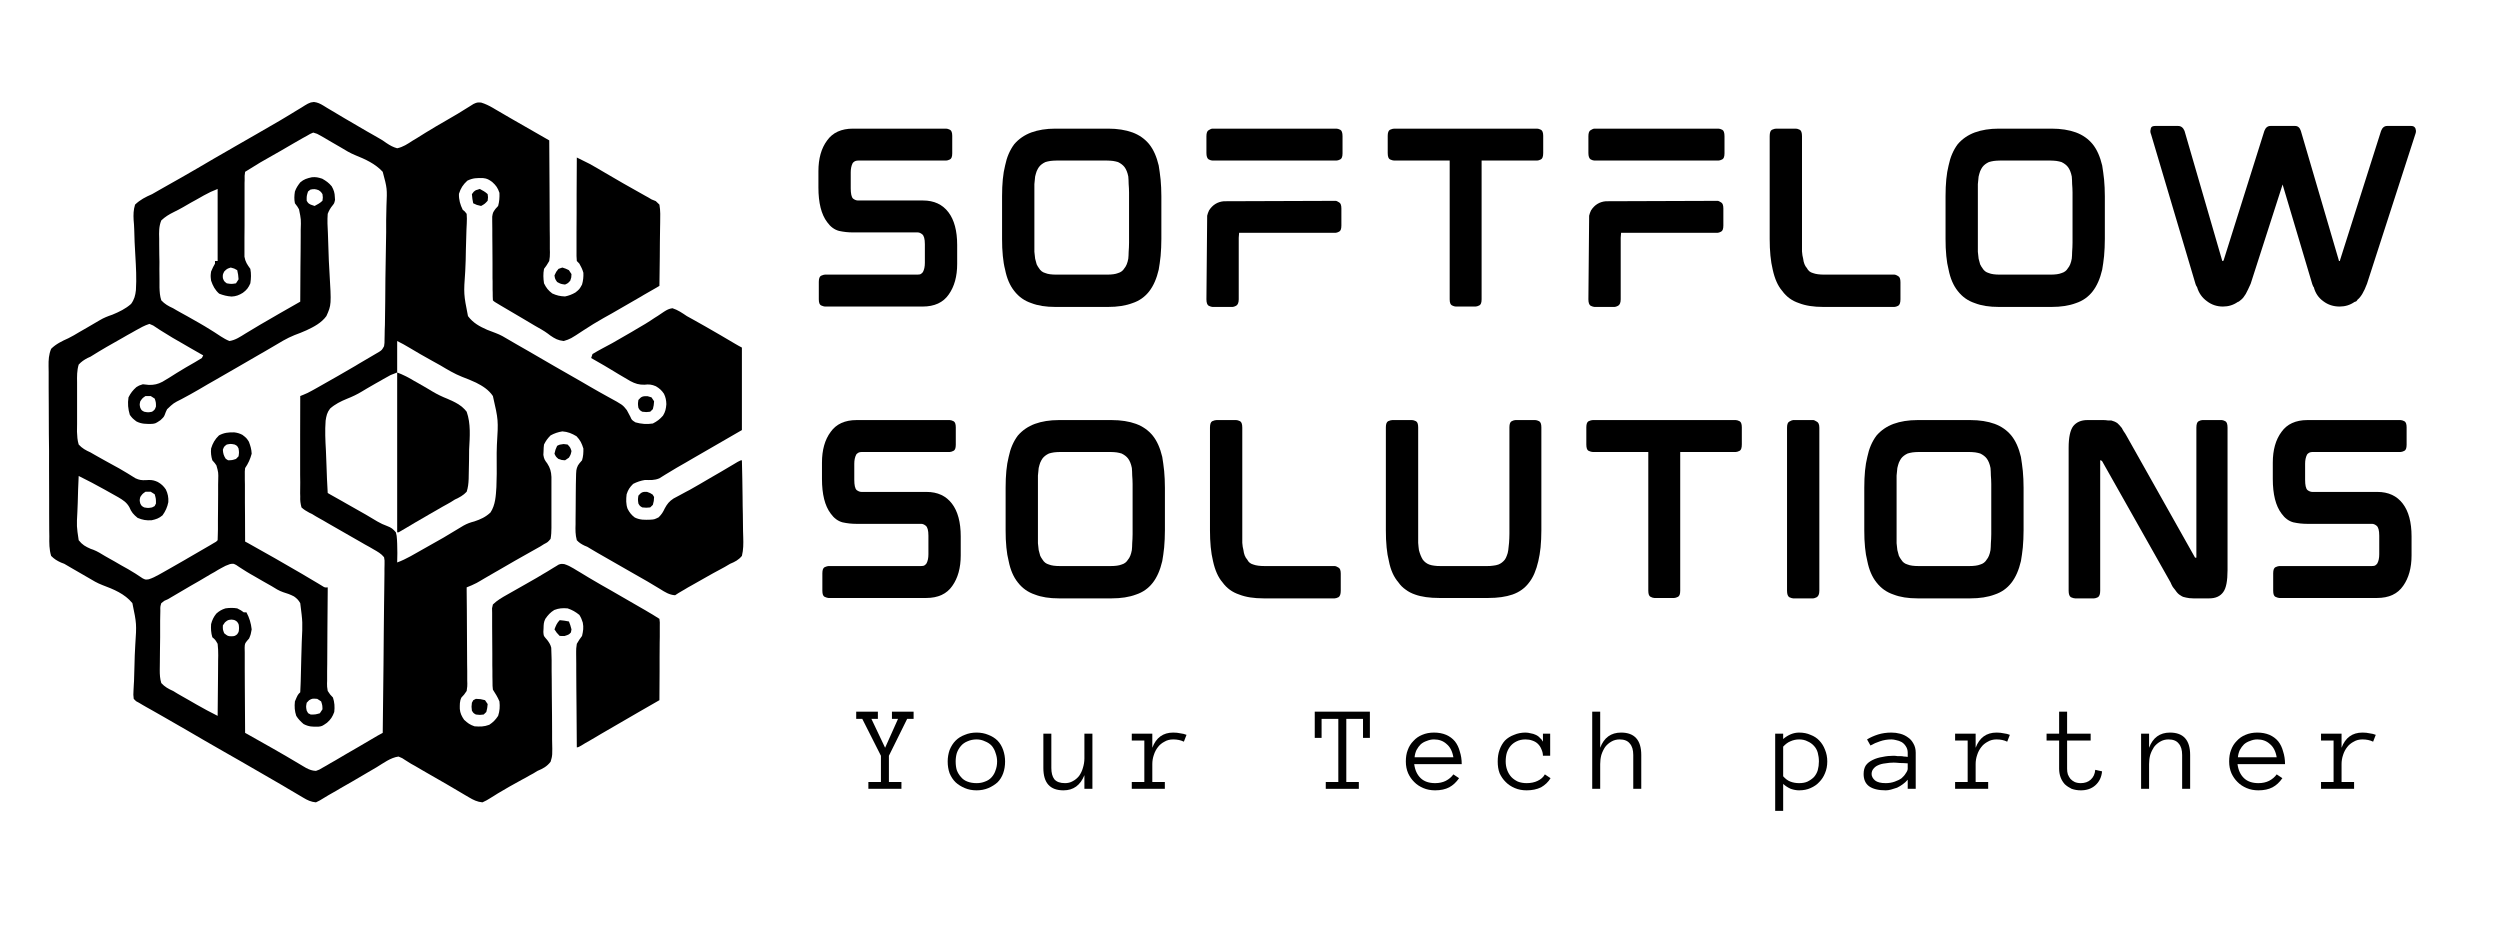
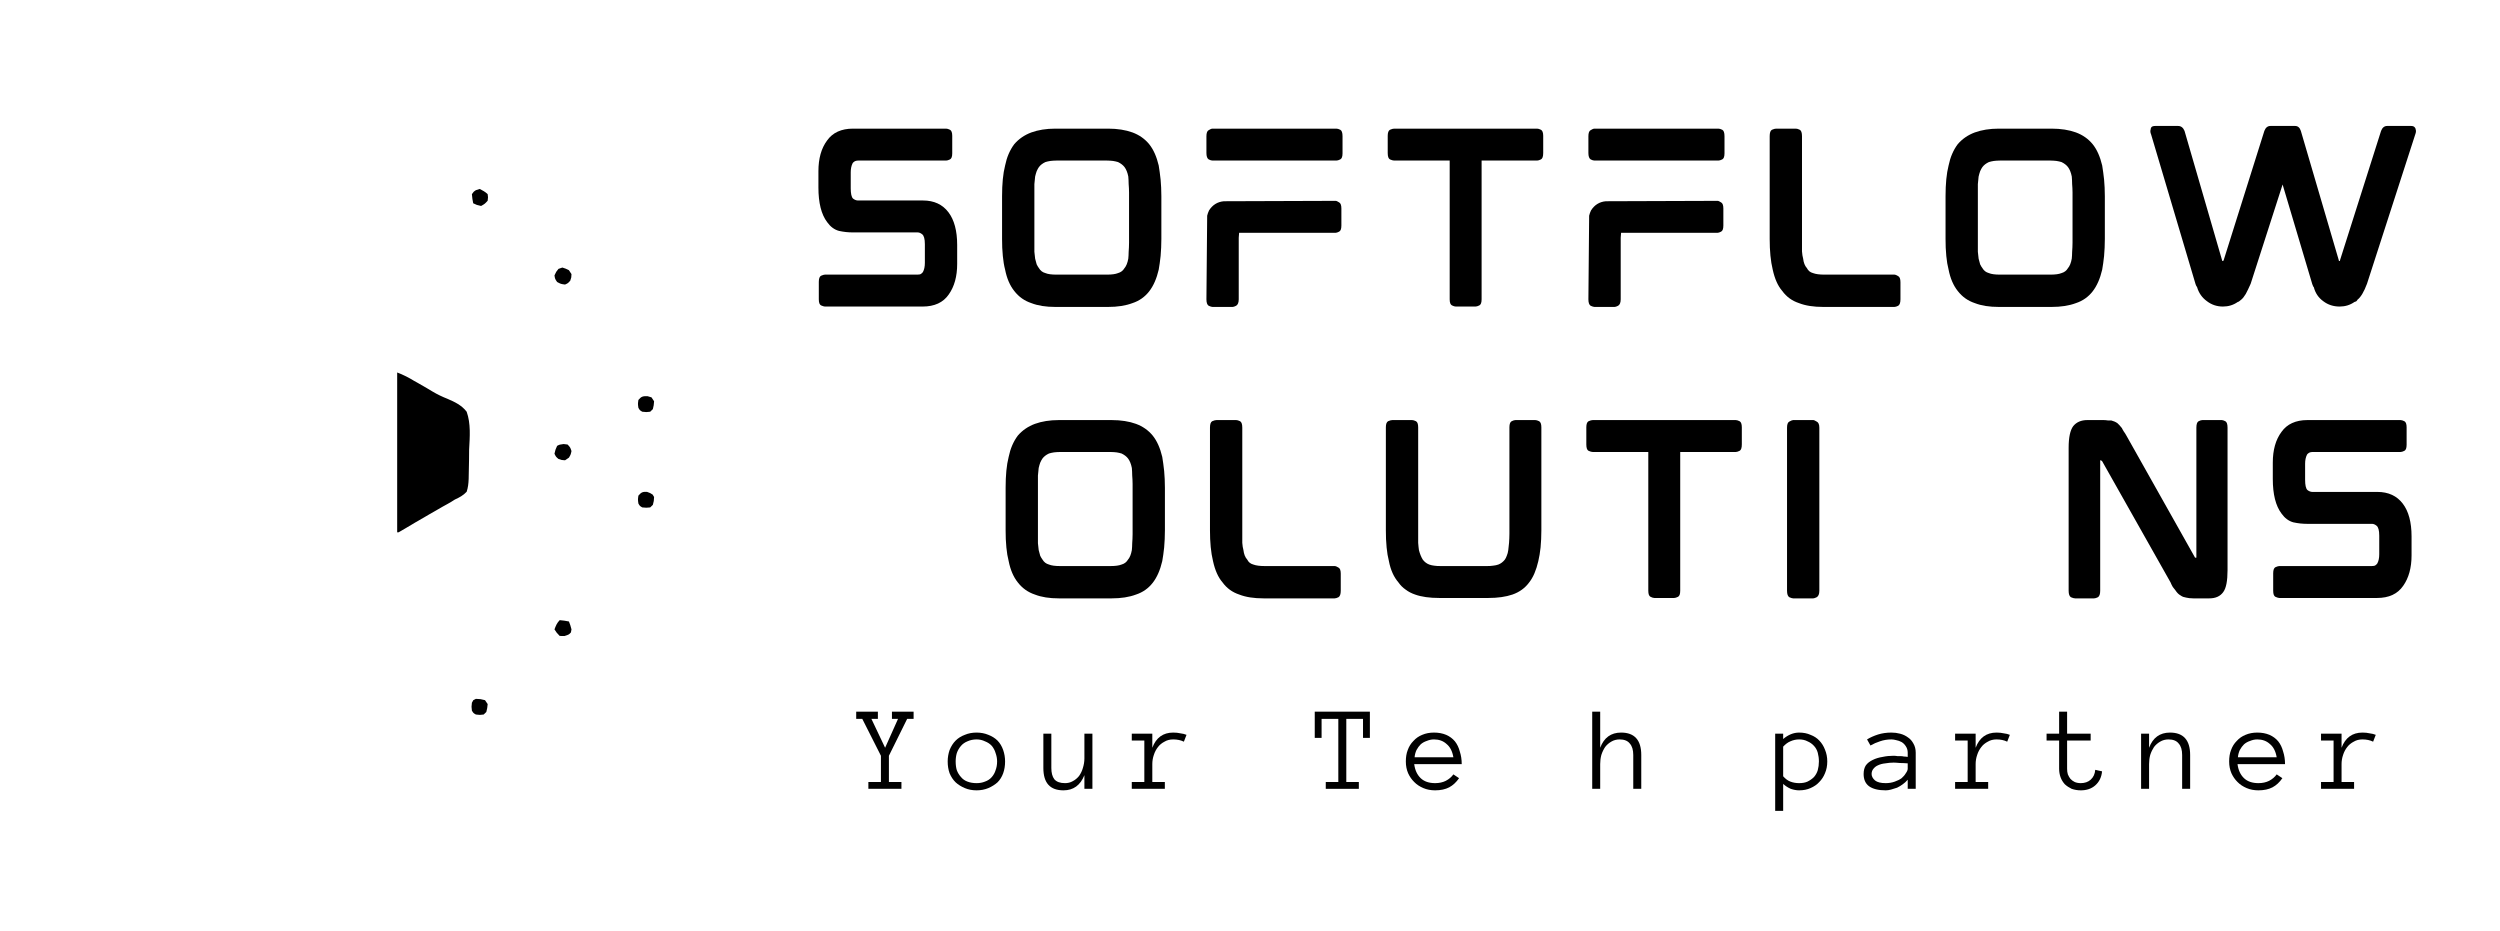
<svg xmlns="http://www.w3.org/2000/svg" width="137" zoomAndPan="magnify" viewBox="0 0 102.75 38.25" height="51" preserveAspectRatio="xMidYMid meet" version="1.2">
  <defs />
  <g id="314b38883c">
-     <path style=" stroke:none;fill-rule:nonzero;fill:#000000;fill-opacity:1;" d="M 12.902 4.191 C 13.062 4.211 13.16 4.262 13.297 4.344 L 13.449 4.438 L 13.613 4.535 L 13.961 4.742 L 14.145 4.852 C 14.453 5.035 14.766 5.215 15.074 5.395 L 15.246 5.492 C 15.355 5.555 15.465 5.617 15.574 5.68 C 15.73 5.77 15.73 5.77 15.883 5.879 C 16.031 5.977 16.152 6.047 16.324 6.094 C 16.566 6.043 16.75 5.918 16.953 5.785 L 17.129 5.68 C 17.25 5.605 17.371 5.527 17.492 5.453 C 17.777 5.273 18.07 5.109 18.363 4.938 C 18.465 4.879 18.566 4.82 18.664 4.762 L 18.812 4.676 C 18.922 4.609 19.027 4.547 19.133 4.477 L 19.305 4.371 L 19.461 4.273 C 19.609 4.207 19.609 4.207 19.773 4.215 C 19.953 4.27 20.094 4.34 20.258 4.434 L 20.348 4.488 C 20.445 4.543 20.543 4.598 20.637 4.656 L 20.918 4.82 C 20.98 4.855 21.047 4.895 21.109 4.93 C 21.598 5.215 22.086 5.492 22.574 5.77 C 22.578 6.41 22.582 7.051 22.586 7.691 C 22.586 7.992 22.59 8.289 22.59 8.586 C 22.594 8.871 22.594 9.16 22.594 9.445 C 22.594 9.555 22.598 9.664 22.598 9.777 C 22.598 9.93 22.598 10.082 22.598 10.234 L 22.602 10.371 C 22.602 10.496 22.598 10.605 22.574 10.727 C 22.465 10.91 22.465 10.91 22.359 11.051 C 22.32 11.254 22.328 11.441 22.359 11.645 C 22.453 11.836 22.531 11.934 22.699 12.062 C 22.883 12.145 23.02 12.176 23.223 12.184 C 23.379 12.152 23.512 12.102 23.652 12.02 C 23.816 11.887 23.816 11.887 23.922 11.695 C 23.969 11.531 23.984 11.383 23.977 11.211 C 23.938 11.07 23.887 10.969 23.812 10.836 L 23.707 10.727 C 23.695 10.594 23.691 10.461 23.695 10.324 L 23.695 10.199 C 23.695 10.062 23.695 9.922 23.695 9.785 L 23.695 9.5 C 23.695 9.25 23.695 9 23.699 8.746 C 23.699 8.492 23.699 8.234 23.699 7.98 C 23.703 7.477 23.703 6.973 23.707 6.473 C 24.27 6.75 24.27 6.75 24.535 6.906 C 24.586 6.938 24.637 6.965 24.688 6.996 L 24.848 7.09 C 25.352 7.387 25.859 7.68 26.375 7.965 L 26.52 8.047 L 26.648 8.117 L 26.777 8.195 L 26.953 8.266 L 27.102 8.41 C 27.148 8.66 27.137 8.91 27.133 9.164 C 27.129 9.238 27.129 9.312 27.129 9.387 C 27.129 9.582 27.125 9.777 27.121 9.973 C 27.117 10.176 27.117 10.375 27.117 10.574 C 27.113 10.965 27.105 11.359 27.102 11.75 L 26.984 11.82 L 26.445 12.129 L 26.348 12.188 C 25.742 12.535 25.742 12.535 25.137 12.887 C 25.027 12.949 24.918 13.008 24.809 13.07 C 24.527 13.23 24.254 13.395 23.984 13.574 C 23.445 13.93 23.445 13.93 23.168 14.016 C 22.93 13.988 22.812 13.922 22.617 13.789 L 22.52 13.715 C 22.352 13.59 22.168 13.492 21.984 13.387 C 21.832 13.297 21.676 13.207 21.523 13.113 C 21.211 12.926 20.898 12.742 20.582 12.559 C 20.316 12.402 20.316 12.402 20.258 12.344 C 20.25 12.234 20.25 12.121 20.25 12.012 L 20.246 11.906 C 20.246 11.789 20.246 11.676 20.246 11.559 L 20.242 11.438 C 20.242 11.23 20.242 11.02 20.242 10.812 C 20.242 10.598 20.238 10.383 20.238 10.164 C 20.234 10 20.234 9.832 20.234 9.668 C 20.234 9.59 20.234 9.508 20.234 9.43 C 20.23 9.316 20.23 9.207 20.23 9.094 L 20.23 8.902 C 20.258 8.734 20.258 8.734 20.363 8.586 L 20.473 8.465 C 20.523 8.285 20.535 8.113 20.527 7.926 C 20.457 7.719 20.391 7.625 20.227 7.477 C 20.094 7.383 20.023 7.336 19.859 7.32 C 19.609 7.312 19.438 7.312 19.207 7.426 C 19.027 7.594 18.938 7.73 18.863 7.965 C 18.855 8.207 18.914 8.41 19.02 8.625 L 19.102 8.691 L 19.18 8.789 C 19.191 8.922 19.191 9.047 19.184 9.18 C 19.18 9.262 19.176 9.344 19.172 9.426 L 19.168 9.559 C 19.16 9.793 19.156 10.027 19.148 10.258 C 19.145 10.555 19.137 10.852 19.121 11.148 C 19.055 12.082 19.055 12.082 19.234 12.992 C 19.445 13.273 19.703 13.414 20.023 13.555 C 20.137 13.602 20.254 13.645 20.371 13.688 C 20.57 13.762 20.73 13.855 20.91 13.965 L 21.219 14.145 L 21.574 14.348 L 21.75 14.449 C 22.102 14.652 22.453 14.855 22.801 15.059 C 23.16 15.266 23.52 15.473 23.879 15.676 C 23.996 15.746 24.117 15.816 24.234 15.883 C 24.492 16.031 24.75 16.18 25.008 16.32 C 25.59 16.637 25.59 16.637 25.762 16.855 C 25.812 16.945 25.863 17.039 25.91 17.133 C 25.965 17.262 25.965 17.262 26.117 17.359 C 26.359 17.426 26.582 17.445 26.832 17.406 C 27.008 17.316 27.121 17.23 27.25 17.082 C 27.348 16.922 27.371 16.801 27.387 16.613 C 27.383 16.453 27.359 16.328 27.289 16.184 C 27.195 16.043 27.102 15.961 26.957 15.875 C 26.785 15.801 26.672 15.789 26.484 15.812 C 26.266 15.816 26.109 15.77 25.91 15.664 C 25.746 15.57 25.582 15.473 25.418 15.375 C 25.352 15.336 25.285 15.293 25.219 15.254 C 25.09 15.18 24.965 15.105 24.84 15.027 C 24.66 14.922 24.48 14.816 24.297 14.715 L 24.352 14.551 C 24.484 14.469 24.621 14.395 24.758 14.32 C 24.848 14.273 24.938 14.223 25.027 14.176 L 25.172 14.098 C 25.438 13.949 25.703 13.793 25.965 13.641 L 26.129 13.543 C 26.395 13.391 26.652 13.238 26.902 13.066 L 27.039 12.98 C 27.125 12.926 27.207 12.871 27.289 12.812 C 27.41 12.734 27.496 12.688 27.637 12.668 C 27.859 12.738 28.039 12.863 28.23 12.992 C 28.328 13.047 28.43 13.102 28.527 13.156 C 28.629 13.215 28.73 13.27 28.832 13.328 L 28.992 13.418 C 29.402 13.652 29.812 13.891 30.219 14.133 C 30.309 14.184 30.398 14.238 30.492 14.285 L 30.492 17.676 L 29.094 18.484 L 28.512 18.82 C 28.398 18.887 28.289 18.949 28.176 19.016 C 27.934 19.152 27.691 19.293 27.453 19.441 L 27.348 19.504 C 27.266 19.555 27.18 19.605 27.098 19.66 C 26.887 19.746 26.734 19.73 26.508 19.727 C 26.336 19.754 26.176 19.809 26.023 19.887 C 25.879 20.031 25.816 20.125 25.754 20.316 C 25.73 20.52 25.723 20.715 25.793 20.91 C 25.871 21.062 25.953 21.168 26.09 21.27 C 26.309 21.375 26.492 21.367 26.73 21.359 C 26.895 21.348 26.895 21.348 27.07 21.262 C 27.199 21.133 27.246 21.055 27.324 20.891 C 27.422 20.711 27.508 20.602 27.684 20.488 C 27.762 20.445 27.844 20.402 27.926 20.359 C 28.016 20.312 28.109 20.262 28.199 20.211 L 28.348 20.133 C 28.625 19.98 28.898 19.816 29.172 19.656 C 29.324 19.566 29.48 19.477 29.637 19.387 C 29.75 19.32 29.863 19.254 29.973 19.188 L 30.152 19.082 L 30.316 18.984 C 30.441 18.918 30.441 18.918 30.492 18.918 C 30.504 19.422 30.516 19.93 30.52 20.438 C 30.523 20.672 30.523 20.91 30.531 21.145 C 30.535 21.371 30.539 21.598 30.539 21.828 C 30.539 21.914 30.543 22 30.547 22.086 C 30.555 22.348 30.555 22.594 30.492 22.848 C 30.352 23.016 30.207 23.09 30.008 23.172 C 29.934 23.215 29.863 23.258 29.789 23.301 C 29.715 23.34 29.641 23.383 29.566 23.422 C 29.48 23.469 29.398 23.516 29.312 23.559 C 29.27 23.586 29.227 23.609 29.18 23.633 C 28.926 23.773 28.676 23.918 28.422 24.062 L 28.273 24.145 L 28.137 24.227 C 28.098 24.246 28.055 24.27 28.016 24.297 C 27.922 24.348 27.836 24.406 27.746 24.465 C 27.508 24.449 27.332 24.336 27.133 24.211 C 26.785 23.996 26.434 23.793 26.078 23.594 C 25.629 23.34 25.18 23.082 24.734 22.824 L 24.57 22.73 L 24.418 22.641 L 24.285 22.562 L 24.137 22.473 L 24.023 22.426 C 23.895 22.363 23.805 22.309 23.707 22.203 C 23.645 21.98 23.648 21.77 23.656 21.539 L 23.656 21.344 C 23.656 21.207 23.66 21.07 23.66 20.934 C 23.664 20.727 23.664 20.516 23.664 20.309 C 23.668 20.176 23.668 20.043 23.668 19.91 L 23.672 19.723 C 23.68 19.297 23.68 19.297 23.754 19.129 C 23.812 19.043 23.812 19.043 23.922 18.918 C 23.973 18.754 23.98 18.602 23.977 18.434 C 23.91 18.219 23.848 18.09 23.695 17.93 C 23.504 17.816 23.34 17.746 23.113 17.73 C 22.938 17.758 22.785 17.809 22.629 17.895 C 22.508 18.016 22.434 18.117 22.359 18.27 C 22.344 18.398 22.344 18.398 22.34 18.547 L 22.332 18.695 C 22.359 18.867 22.391 18.914 22.492 19.047 C 22.613 19.234 22.652 19.379 22.664 19.602 C 22.664 19.719 22.664 19.836 22.664 19.953 L 22.664 20.141 C 22.664 20.273 22.664 20.402 22.664 20.535 C 22.66 20.734 22.664 20.934 22.664 21.137 C 22.664 21.262 22.664 21.391 22.664 21.52 L 22.664 21.699 C 22.664 21.855 22.656 21.996 22.629 22.148 C 22.512 22.285 22.512 22.285 22.359 22.363 L 22.211 22.457 L 22.051 22.547 L 21.871 22.648 L 21.676 22.758 C 21.574 22.816 21.473 22.871 21.371 22.93 L 21.164 23.047 C 20.926 23.184 20.688 23.32 20.449 23.461 L 20.352 23.516 C 20.199 23.605 20.047 23.691 19.895 23.781 L 19.73 23.879 L 19.586 23.961 C 19.453 24.031 19.32 24.086 19.18 24.141 L 19.18 24.301 C 19.188 24.801 19.188 25.297 19.191 25.793 C 19.191 26.047 19.195 26.305 19.195 26.559 C 19.199 26.805 19.199 27.055 19.199 27.301 C 19.199 27.395 19.203 27.488 19.203 27.582 C 19.203 27.715 19.203 27.844 19.203 27.977 L 19.207 28.094 C 19.207 28.203 19.207 28.203 19.18 28.398 C 19.074 28.555 19.074 28.555 18.965 28.668 C 18.887 28.824 18.898 28.965 18.898 29.137 C 18.914 29.316 18.973 29.434 19.074 29.582 C 19.219 29.719 19.316 29.789 19.504 29.852 C 19.738 29.867 19.887 29.871 20.109 29.789 C 20.27 29.684 20.367 29.582 20.473 29.422 C 20.539 29.223 20.551 29.039 20.527 28.828 C 20.453 28.648 20.363 28.508 20.258 28.344 C 20.242 28.195 20.242 28.195 20.242 28.008 L 20.238 27.797 C 20.238 27.723 20.238 27.645 20.238 27.57 L 20.234 27.336 C 20.234 27.176 20.234 27.012 20.234 26.848 C 20.234 26.641 20.23 26.43 20.23 26.223 C 20.227 26.062 20.227 25.902 20.227 25.738 C 20.227 25.664 20.227 25.586 20.227 25.508 C 20.227 25.402 20.223 25.293 20.227 25.188 L 20.223 25 L 20.258 24.844 C 20.434 24.672 20.633 24.559 20.848 24.438 L 20.938 24.387 C 21.039 24.332 21.137 24.273 21.234 24.219 C 21.371 24.145 21.508 24.066 21.641 23.988 L 21.742 23.93 C 21.949 23.816 22.152 23.695 22.352 23.574 L 22.492 23.492 C 22.578 23.438 22.664 23.387 22.746 23.336 L 22.863 23.266 L 22.957 23.207 C 23.059 23.172 23.059 23.172 23.191 23.184 C 23.336 23.23 23.445 23.285 23.574 23.363 C 23.621 23.391 23.668 23.418 23.715 23.449 L 23.867 23.539 C 23.973 23.605 24.082 23.668 24.188 23.734 L 24.355 23.832 C 24.59 23.973 24.832 24.109 25.074 24.246 C 25.5 24.492 25.926 24.734 26.352 24.984 L 26.523 25.082 L 26.68 25.176 L 26.82 25.258 C 26.914 25.312 27.008 25.375 27.102 25.434 C 27.121 25.574 27.121 25.574 27.117 25.754 L 27.117 26.176 C 27.113 26.25 27.113 26.324 27.113 26.402 C 27.113 26.598 27.113 26.793 27.109 26.992 C 27.109 27.191 27.109 27.395 27.109 27.594 C 27.105 27.988 27.102 28.383 27.102 28.777 L 26.258 29.262 C 25.738 29.562 25.219 29.863 24.703 30.164 L 24.559 30.25 C 24.449 30.312 24.336 30.379 24.227 30.445 L 24.047 30.547 L 23.887 30.645 C 23.758 30.715 23.758 30.715 23.707 30.715 C 23.699 30.164 23.695 29.617 23.695 29.066 C 23.695 28.812 23.691 28.559 23.688 28.301 C 23.688 28.055 23.688 27.809 23.684 27.562 C 23.684 27.469 23.684 27.375 23.684 27.281 C 23.68 27.148 23.68 27.02 23.68 26.887 L 23.68 26.77 C 23.68 26.66 23.68 26.66 23.707 26.461 C 23.812 26.285 23.812 26.285 23.922 26.137 C 23.969 25.934 23.992 25.793 23.953 25.59 C 23.918 25.473 23.879 25.379 23.812 25.273 C 23.652 25.145 23.523 25.07 23.328 25.004 C 23.121 24.988 22.977 24.996 22.781 25.07 C 22.617 25.172 22.523 25.277 22.414 25.434 C 22.344 25.57 22.344 25.672 22.34 25.824 L 22.332 25.973 C 22.344 26.129 22.344 26.129 22.418 26.219 L 22.492 26.305 C 22.57 26.41 22.625 26.492 22.656 26.621 C 22.664 26.746 22.668 26.867 22.668 26.988 L 22.672 27.129 C 22.672 27.281 22.672 27.434 22.672 27.586 L 22.676 27.902 C 22.676 28.125 22.68 28.348 22.68 28.57 C 22.68 28.852 22.684 29.137 22.688 29.422 C 22.688 29.641 22.691 29.859 22.691 30.078 C 22.691 30.184 22.691 30.285 22.691 30.391 C 22.707 31.051 22.707 31.051 22.629 31.309 C 22.477 31.504 22.316 31.59 22.09 31.684 L 21.918 31.789 L 21.773 31.867 L 21.609 31.961 L 21.441 32.051 C 20.945 32.324 20.945 32.324 20.461 32.609 L 20.336 32.688 C 20.258 32.734 20.184 32.781 20.109 32.828 C 20.008 32.891 20.008 32.891 19.828 32.977 C 19.613 32.957 19.457 32.879 19.273 32.77 L 19.105 32.672 L 18.926 32.566 L 18.648 32.402 C 18.551 32.348 18.453 32.289 18.355 32.23 C 18.035 32.043 17.715 31.859 17.391 31.676 L 17.051 31.477 L 16.895 31.391 C 16.809 31.34 16.727 31.289 16.645 31.234 C 16.539 31.16 16.539 31.16 16.379 31.094 C 16.055 31.137 15.754 31.367 15.477 31.535 L 15.129 31.738 L 14.949 31.844 C 14.637 32.031 14.32 32.211 14.004 32.391 C 13.945 32.426 13.887 32.461 13.828 32.496 C 13.719 32.559 13.609 32.617 13.504 32.68 C 13.418 32.73 13.332 32.781 13.246 32.836 C 13.148 32.898 13.148 32.898 12.984 32.977 C 12.777 32.957 12.633 32.887 12.457 32.781 L 12.305 32.691 C 12.25 32.66 12.195 32.629 12.141 32.594 L 11.789 32.387 L 11.605 32.277 C 11.316 32.105 11.027 31.941 10.734 31.773 L 10.559 31.672 C 10.098 31.402 9.629 31.137 9.164 30.871 C 8.68 30.594 8.195 30.316 7.711 30.031 C 7.379 29.836 7.043 29.645 6.707 29.453 C 6.539 29.355 6.371 29.262 6.199 29.164 L 6.016 29.062 C 5.938 29.016 5.938 29.016 5.855 28.969 L 5.711 28.883 L 5.594 28.82 L 5.496 28.723 C 5.477 28.559 5.477 28.559 5.488 28.355 L 5.5 28.125 L 5.508 28 C 5.516 27.785 5.52 27.566 5.527 27.348 C 5.531 27.074 5.543 26.797 5.559 26.52 C 5.617 25.641 5.617 25.641 5.441 24.789 C 5.125 24.402 4.668 24.219 4.211 24.047 C 3.996 23.965 3.809 23.855 3.617 23.738 C 3.449 23.641 3.285 23.543 3.117 23.449 L 2.949 23.352 L 2.809 23.27 L 2.641 23.172 L 2.508 23.121 C 2.344 23.047 2.23 22.977 2.102 22.848 C 2.02 22.582 2.023 22.316 2.027 22.039 C 2.027 21.957 2.023 21.871 2.023 21.789 C 2.02 21.562 2.02 21.34 2.02 21.113 C 2.02 20.926 2.02 20.738 2.02 20.547 C 2.016 20.105 2.016 19.66 2.016 19.215 C 2.02 18.758 2.016 18.301 2.008 17.84 C 2.004 17.445 2.004 17.055 2.004 16.66 C 2.004 16.426 2.004 16.191 2 15.953 C 1.996 15.734 1.996 15.512 2 15.293 C 2 15.211 2 15.129 1.996 15.051 C 1.992 14.793 2.004 14.574 2.102 14.336 C 2.301 14.137 2.555 14.016 2.809 13.902 C 2.961 13.828 3.105 13.742 3.254 13.652 C 3.363 13.59 3.477 13.523 3.586 13.461 C 3.758 13.363 3.926 13.266 4.094 13.164 C 4.262 13.062 4.434 12.996 4.617 12.934 C 4.902 12.816 5.156 12.695 5.387 12.492 C 5.52 12.309 5.562 12.145 5.586 11.926 C 5.617 11.449 5.59 10.973 5.562 10.496 C 5.539 10.137 5.523 9.777 5.516 9.418 C 5.512 9.289 5.504 9.168 5.492 9.043 C 5.48 8.82 5.484 8.625 5.551 8.41 C 5.762 8.207 5.98 8.098 6.25 7.98 C 6.348 7.926 6.445 7.867 6.543 7.812 C 6.641 7.758 6.738 7.703 6.832 7.648 C 7.266 7.406 7.695 7.16 8.125 6.91 C 8.574 6.645 9.023 6.383 9.477 6.125 L 9.652 6.023 C 9.949 5.852 10.246 5.68 10.543 5.512 L 10.719 5.41 C 10.836 5.34 10.953 5.273 11.07 5.207 C 11.359 5.043 11.645 4.875 11.926 4.703 L 12.09 4.602 C 12.191 4.543 12.293 4.48 12.395 4.418 L 12.531 4.332 L 12.652 4.262 C 12.77 4.207 12.77 4.207 12.902 4.191 M 12.875 5.449 C 12.75 5.5 12.75 5.5 12.613 5.582 L 12.449 5.672 C 12.391 5.707 12.332 5.738 12.273 5.773 L 12.094 5.875 C 11.906 5.984 11.719 6.094 11.531 6.203 L 11.344 6.309 C 10.699 6.672 10.699 6.672 10.074 7.062 C 10.051 7.219 10.051 7.219 10.055 7.406 L 10.051 7.516 C 10.051 7.633 10.051 7.746 10.051 7.863 C 10.051 7.945 10.051 8.027 10.051 8.109 C 10.051 8.277 10.051 8.449 10.051 8.621 C 10.051 8.836 10.051 9.055 10.051 9.273 C 10.047 9.441 10.047 9.609 10.047 9.777 C 10.047 9.859 10.047 9.938 10.047 10.02 C 10.047 10.133 10.047 10.242 10.047 10.355 L 10.047 10.551 C 10.082 10.762 10.164 10.879 10.289 11.051 C 10.328 11.254 10.32 11.441 10.289 11.645 C 10.211 11.824 10.141 11.918 9.98 12.035 C 9.828 12.129 9.699 12.18 9.52 12.188 C 9.336 12.176 9.18 12.137 9.008 12.07 C 8.836 11.918 8.75 11.75 8.676 11.535 C 8.652 11.34 8.652 11.34 8.676 11.16 C 8.754 10.98 8.754 10.98 8.836 10.836 L 8.836 10.727 L 8.945 10.727 L 8.945 7.766 C 8.742 7.844 8.566 7.926 8.379 8.031 L 8.207 8.129 L 8.027 8.23 L 7.855 8.324 C 7.742 8.391 7.629 8.453 7.516 8.52 C 7.395 8.59 7.273 8.652 7.145 8.715 C 6.941 8.816 6.793 8.906 6.629 9.059 C 6.527 9.309 6.535 9.539 6.543 9.809 C 6.543 9.879 6.543 9.953 6.543 10.023 C 6.543 10.176 6.543 10.324 6.547 10.477 C 6.555 10.668 6.555 10.859 6.551 11.055 C 6.551 11.203 6.551 11.352 6.555 11.5 C 6.555 11.605 6.555 11.711 6.555 11.816 C 6.562 12.004 6.57 12.164 6.629 12.344 C 6.77 12.496 6.922 12.582 7.113 12.668 L 7.266 12.758 L 7.391 12.828 L 7.539 12.91 L 7.695 12.996 C 8.02 13.18 8.344 13.359 8.66 13.559 L 8.809 13.652 C 8.898 13.711 8.988 13.77 9.078 13.828 C 9.195 13.902 9.301 13.965 9.43 14.016 C 9.68 13.977 9.875 13.84 10.09 13.707 C 10.484 13.465 10.887 13.23 11.289 13 L 11.469 12.895 C 11.758 12.73 12.047 12.562 12.34 12.398 C 12.344 11.926 12.348 11.457 12.348 10.984 C 12.352 10.766 12.352 10.547 12.355 10.328 C 12.355 10.117 12.359 9.906 12.359 9.695 C 12.359 9.613 12.359 9.531 12.359 9.453 C 12.375 9.02 12.375 9.02 12.289 8.602 C 12.227 8.492 12.227 8.492 12.121 8.355 C 12.086 8.191 12.094 8.039 12.121 7.871 C 12.176 7.719 12.238 7.629 12.34 7.496 C 12.496 7.363 12.613 7.332 12.816 7.285 C 12.988 7.27 13.066 7.289 13.242 7.344 C 13.406 7.438 13.512 7.512 13.633 7.656 C 13.719 7.809 13.758 7.926 13.762 8.102 L 13.77 8.215 C 13.738 8.355 13.738 8.355 13.676 8.434 C 13.582 8.547 13.523 8.648 13.469 8.789 C 13.449 9.055 13.461 9.316 13.477 9.586 C 13.488 9.816 13.492 10.047 13.5 10.277 C 13.508 10.57 13.52 10.863 13.539 11.152 C 13.621 12.531 13.621 12.531 13.414 12.992 C 13.211 13.27 12.906 13.43 12.598 13.574 C 12.438 13.648 12.27 13.711 12.105 13.773 C 11.781 13.902 11.496 14.082 11.199 14.258 C 11.086 14.328 10.969 14.395 10.852 14.461 L 10.68 14.559 C 10.387 14.727 10.098 14.895 9.805 15.066 C 9.316 15.348 9.316 15.348 8.828 15.629 L 8.547 15.789 C 8.426 15.859 8.309 15.93 8.188 16 C 7.945 16.141 7.703 16.277 7.457 16.406 C 7.129 16.57 7.129 16.57 6.867 16.82 C 6.812 16.934 6.812 16.934 6.773 17.043 C 6.734 17.137 6.734 17.137 6.594 17.27 C 6.391 17.406 6.391 17.406 6.242 17.422 C 6.012 17.426 5.816 17.43 5.605 17.32 C 5.441 17.191 5.441 17.191 5.336 17.051 C 5.262 16.805 5.242 16.586 5.281 16.332 C 5.371 16.152 5.457 16.043 5.605 15.91 C 5.711 15.844 5.711 15.844 5.871 15.793 C 5.957 15.801 6.039 15.812 6.121 15.82 C 6.336 15.824 6.488 15.789 6.676 15.691 C 6.875 15.578 7.066 15.453 7.258 15.332 C 7.504 15.176 7.762 15.031 8.012 14.887 C 8.109 14.832 8.203 14.773 8.297 14.715 L 8.352 14.605 L 8.234 14.539 C 8.09 14.457 7.945 14.371 7.797 14.289 C 7.703 14.234 7.605 14.176 7.508 14.121 C 7.23 13.965 6.957 13.805 6.688 13.633 L 6.574 13.562 C 6.48 13.504 6.391 13.441 6.297 13.379 L 6.141 13.312 C 5.941 13.375 5.762 13.477 5.582 13.578 L 5.41 13.676 L 5.234 13.773 L 5.051 13.879 C 4.602 14.129 4.152 14.387 3.719 14.66 C 3.68 14.68 3.637 14.695 3.598 14.715 C 3.449 14.793 3.348 14.863 3.234 14.984 C 3.16 15.23 3.164 15.469 3.168 15.723 C 3.168 15.797 3.168 15.867 3.168 15.941 C 3.168 16.09 3.168 16.242 3.168 16.395 C 3.172 16.59 3.172 16.781 3.168 16.977 C 3.168 17.125 3.168 17.273 3.168 17.422 C 3.168 17.527 3.168 17.637 3.164 17.742 C 3.172 17.93 3.18 18.09 3.234 18.27 C 3.375 18.426 3.527 18.508 3.719 18.594 L 3.887 18.691 L 4.039 18.777 L 4.207 18.871 L 4.383 18.969 C 4.496 19.031 4.609 19.094 4.723 19.156 L 4.895 19.25 C 5.121 19.379 5.344 19.516 5.566 19.656 C 5.723 19.73 5.824 19.742 5.992 19.734 C 6.039 19.73 6.082 19.727 6.125 19.727 C 6.266 19.727 6.355 19.75 6.484 19.809 C 6.629 19.891 6.723 19.977 6.816 20.117 C 6.898 20.285 6.93 20.445 6.918 20.637 C 6.879 20.84 6.801 21.012 6.68 21.18 C 6.531 21.305 6.422 21.34 6.23 21.383 C 6.008 21.395 5.863 21.371 5.656 21.285 C 5.488 21.148 5.398 21.047 5.316 20.844 C 5.203 20.645 5.059 20.555 4.863 20.438 C 4.742 20.367 4.617 20.297 4.492 20.23 L 4.305 20.125 C 3.953 19.926 3.594 19.742 3.234 19.562 C 3.215 19.93 3.203 20.301 3.195 20.668 C 3.191 20.793 3.188 20.918 3.18 21.043 C 3.148 21.629 3.148 21.629 3.234 22.203 C 3.387 22.395 3.508 22.461 3.73 22.559 L 3.832 22.594 C 4.004 22.66 4.156 22.758 4.312 22.852 C 4.375 22.891 4.441 22.926 4.504 22.961 L 4.699 23.07 C 4.793 23.125 4.891 23.184 4.988 23.238 C 5.082 23.289 5.176 23.344 5.27 23.395 C 5.473 23.512 5.668 23.637 5.863 23.77 C 5.98 23.828 5.98 23.828 6.113 23.809 C 6.262 23.762 6.387 23.699 6.527 23.621 L 6.688 23.531 L 6.859 23.434 L 7.039 23.332 C 7.223 23.227 7.41 23.117 7.598 23.012 L 7.691 22.957 C 8.012 22.773 8.332 22.586 8.648 22.402 L 8.785 22.32 C 8.887 22.266 8.887 22.266 8.945 22.203 C 8.949 22.113 8.953 22.02 8.953 21.93 L 8.957 21.754 L 8.957 21.363 C 8.957 21.227 8.961 21.09 8.961 20.949 C 8.961 20.738 8.965 20.531 8.965 20.32 C 8.965 20.184 8.965 20.051 8.965 19.918 L 8.969 19.727 C 8.977 19.422 8.977 19.422 8.895 19.129 C 8.832 19.035 8.832 19.035 8.727 18.918 C 8.676 18.754 8.66 18.602 8.676 18.434 C 8.742 18.215 8.836 18.051 9 17.895 C 9.211 17.781 9.391 17.766 9.625 17.77 C 9.754 17.785 9.844 17.812 9.961 17.871 C 10.129 18 10.129 18 10.23 18.156 C 10.293 18.328 10.336 18.461 10.344 18.648 C 10.285 18.867 10.203 19.051 10.074 19.238 C 10.059 19.379 10.059 19.379 10.062 19.535 L 10.062 19.719 L 10.066 19.914 L 10.066 20.117 C 10.066 20.297 10.066 20.473 10.066 20.648 C 10.07 20.832 10.07 21.012 10.07 21.191 C 10.07 21.547 10.074 21.902 10.074 22.258 L 10.191 22.32 C 10.938 22.738 11.68 23.156 12.418 23.59 L 12.562 23.676 C 12.672 23.742 12.781 23.805 12.891 23.871 L 13.07 23.977 L 13.23 24.074 C 13.352 24.152 13.352 24.152 13.469 24.141 L 13.469 24.301 C 13.465 24.801 13.461 25.297 13.457 25.793 C 13.457 26.047 13.457 26.305 13.453 26.559 C 13.449 26.805 13.449 27.055 13.449 27.301 C 13.449 27.395 13.449 27.488 13.445 27.582 C 13.445 27.715 13.445 27.844 13.445 27.977 L 13.441 28.094 C 13.441 28.219 13.441 28.219 13.469 28.398 C 13.57 28.551 13.57 28.551 13.684 28.668 C 13.75 28.867 13.762 29.051 13.738 29.262 C 13.664 29.461 13.598 29.566 13.438 29.707 C 13.234 29.848 13.234 29.848 13.082 29.867 C 12.844 29.871 12.695 29.871 12.477 29.758 C 12.355 29.652 12.262 29.559 12.176 29.422 C 12.109 29.223 12.098 29.039 12.121 28.828 C 12.238 28.551 12.238 28.551 12.34 28.453 C 12.348 28.34 12.352 28.23 12.355 28.117 L 12.359 28.012 C 12.371 27.688 12.379 27.363 12.383 27.039 C 12.387 26.824 12.395 26.605 12.402 26.387 C 12.441 25.582 12.441 25.582 12.34 24.789 C 12.266 24.66 12.199 24.594 12.082 24.512 C 11.938 24.438 11.793 24.383 11.641 24.34 C 11.465 24.281 11.32 24.188 11.164 24.09 C 11.047 24.023 10.93 23.957 10.812 23.891 L 10.461 23.688 L 10.289 23.59 C 10.184 23.527 10.078 23.465 9.977 23.398 L 9.832 23.305 C 9.793 23.277 9.754 23.254 9.711 23.223 C 9.59 23.16 9.59 23.16 9.453 23.184 C 9.32 23.227 9.215 23.277 9.094 23.348 L 8.961 23.422 L 8.82 23.508 L 8.672 23.59 C 8.512 23.684 8.352 23.777 8.191 23.875 C 8.07 23.941 7.953 24.008 7.836 24.078 C 7.367 24.352 7.367 24.352 6.898 24.629 L 6.758 24.691 L 6.629 24.789 C 6.586 24.934 6.586 24.934 6.59 25.105 C 6.586 25.168 6.586 25.234 6.586 25.301 L 6.582 25.512 C 6.582 25.586 6.582 25.656 6.582 25.73 C 6.582 25.883 6.578 26.035 6.582 26.188 C 6.582 26.383 6.578 26.578 6.574 26.773 C 6.57 26.922 6.57 27.07 6.57 27.223 C 6.57 27.328 6.566 27.434 6.566 27.543 C 6.566 27.73 6.574 27.895 6.629 28.074 C 6.77 28.23 6.922 28.312 7.113 28.398 C 7.176 28.438 7.238 28.473 7.301 28.512 L 7.477 28.613 L 7.574 28.668 C 7.641 28.707 7.707 28.746 7.773 28.781 C 7.875 28.84 7.977 28.898 8.078 28.957 C 8.363 29.117 8.648 29.277 8.945 29.422 C 8.949 29.004 8.953 28.59 8.957 28.172 C 8.957 28.027 8.957 27.887 8.961 27.746 C 8.961 27.543 8.965 27.336 8.965 27.133 L 8.969 26.941 C 8.969 26.777 8.965 26.621 8.945 26.461 C 8.848 26.293 8.848 26.293 8.727 26.191 C 8.672 26.008 8.664 25.84 8.676 25.652 C 8.719 25.484 8.781 25.355 8.891 25.219 C 9.008 25.113 9.117 25.051 9.266 25.004 C 9.434 24.98 9.586 24.977 9.75 25.004 C 9.91 25.086 9.91 25.086 10.02 25.168 L 10.129 25.168 C 10.25 25.391 10.316 25.613 10.344 25.867 C 10.309 26.07 10.309 26.07 10.238 26.242 L 10.152 26.34 C 10.062 26.457 10.062 26.457 10.055 26.625 L 10.059 26.82 L 10.059 26.93 C 10.059 27.047 10.059 27.164 10.059 27.281 C 10.059 27.363 10.059 27.445 10.059 27.527 C 10.062 27.742 10.062 27.957 10.062 28.172 C 10.066 28.391 10.066 28.609 10.066 28.832 C 10.07 29.262 10.07 29.691 10.074 30.121 L 10.188 30.184 C 10.895 30.582 11.602 30.977 12.297 31.395 L 12.453 31.488 L 12.586 31.566 C 12.727 31.637 12.828 31.676 12.984 31.684 C 13.121 31.637 13.121 31.637 13.262 31.551 L 13.422 31.461 L 13.594 31.359 L 13.773 31.258 C 13.926 31.168 14.082 31.078 14.238 30.984 C 14.391 30.895 14.547 30.805 14.703 30.715 C 14.973 30.559 15.246 30.398 15.516 30.238 C 15.586 30.199 15.66 30.16 15.73 30.121 C 15.742 29.184 15.754 28.246 15.762 27.309 C 15.766 26.871 15.77 26.438 15.773 26 C 15.781 25.621 15.785 25.242 15.785 24.859 C 15.789 24.66 15.789 24.457 15.793 24.258 C 15.797 24.031 15.797 23.809 15.801 23.586 L 15.801 23.383 L 15.805 23.195 L 15.805 23.035 L 15.785 22.902 C 15.668 22.754 15.516 22.672 15.352 22.578 L 15.184 22.48 L 15 22.379 L 14.812 22.27 C 14.684 22.195 14.555 22.121 14.422 22.047 C 14.102 21.863 13.781 21.68 13.461 21.496 L 13.289 21.395 L 13.121 21.301 C 13.074 21.273 13.027 21.246 12.977 21.219 C 12.926 21.188 12.875 21.156 12.824 21.125 L 12.715 21.074 C 12.594 21.008 12.492 20.949 12.391 20.855 C 12.348 20.684 12.332 20.578 12.34 20.406 L 12.336 20.27 C 12.336 20.121 12.336 19.977 12.34 19.828 C 12.336 19.727 12.336 19.625 12.336 19.52 C 12.336 19.254 12.336 18.984 12.336 18.715 C 12.34 18.441 12.336 18.164 12.336 17.891 C 12.336 17.352 12.336 16.816 12.34 16.277 L 12.465 16.227 C 12.586 16.18 12.699 16.125 12.809 16.062 L 12.922 16 L 13.047 15.93 C 13.086 15.906 13.129 15.883 13.172 15.859 C 13.652 15.59 14.129 15.316 14.602 15.039 L 14.75 14.949 C 14.898 14.863 15.047 14.777 15.195 14.688 L 15.336 14.605 L 15.469 14.527 L 15.582 14.461 C 15.695 14.387 15.695 14.387 15.785 14.23 C 15.805 14.094 15.805 14.094 15.805 13.941 L 15.809 13.762 L 15.812 13.566 L 15.82 13.355 C 15.832 12.723 15.836 12.086 15.84 11.453 C 15.844 10.984 15.852 10.516 15.863 10.047 C 15.871 9.715 15.875 9.387 15.871 9.055 C 15.871 8.859 15.875 8.664 15.883 8.465 C 15.914 7.75 15.914 7.75 15.73 7.062 C 15.422 6.727 15.012 6.543 14.594 6.375 C 14.387 6.289 14.203 6.18 14.012 6.062 C 13.898 5.996 13.781 5.93 13.668 5.863 L 13.488 5.758 L 13.316 5.656 L 13.164 5.57 C 13.035 5.496 13.035 5.496 12.875 5.449 M 12.758 7.793 L 12.66 7.871 C 12.602 8.055 12.602 8.055 12.605 8.25 C 12.668 8.355 12.668 8.355 12.77 8.41 L 12.93 8.465 C 13.051 8.402 13.16 8.344 13.254 8.25 C 13.273 8.117 13.273 8.117 13.254 7.98 C 13.191 7.883 13.191 7.883 13.094 7.816 C 12.961 7.766 12.898 7.762 12.758 7.793 M 9.484 10.996 C 9.328 11.047 9.328 11.047 9.215 11.16 C 9.152 11.289 9.152 11.289 9.16 11.43 C 9.207 11.559 9.207 11.559 9.32 11.645 C 9.512 11.676 9.512 11.676 9.699 11.645 L 9.805 11.48 C 9.789 11.285 9.789 11.285 9.75 11.105 C 9.633 11.035 9.633 11.035 9.484 10.996 M 16.324 14.016 L 16.324 15.309 L 16.055 15.414 C 15.949 15.473 15.844 15.531 15.738 15.59 L 15.645 15.645 C 15.578 15.68 15.516 15.719 15.449 15.754 C 15.324 15.828 15.195 15.902 15.07 15.973 C 15.004 16.012 14.938 16.051 14.875 16.09 C 14.676 16.211 14.477 16.305 14.258 16.391 C 14.004 16.496 13.773 16.609 13.566 16.793 C 13.441 16.957 13.414 17.086 13.383 17.289 C 13.352 17.699 13.371 18.105 13.395 18.516 C 13.406 18.715 13.41 18.91 13.418 19.109 C 13.43 19.492 13.445 19.879 13.469 20.262 L 13.574 20.324 C 13.734 20.414 13.895 20.504 14.055 20.594 L 14.219 20.688 C 15.098 21.184 15.098 21.184 15.512 21.434 C 15.648 21.512 15.762 21.566 15.914 21.621 C 16.082 21.684 16.156 21.742 16.27 21.879 C 16.305 22.02 16.305 22.02 16.316 22.176 L 16.324 22.344 C 16.336 22.602 16.332 22.859 16.324 23.117 C 16.516 23.047 16.691 22.961 16.871 22.863 L 17.031 22.773 L 17.203 22.676 L 17.383 22.574 C 18.227 22.102 18.227 22.102 19.051 21.602 C 19.207 21.516 19.328 21.473 19.496 21.43 C 19.754 21.344 19.961 21.25 20.16 21.062 C 20.363 20.75 20.379 20.383 20.402 20.02 C 20.418 19.656 20.418 19.297 20.414 18.934 C 20.41 18.719 20.414 18.504 20.422 18.289 C 20.484 17.266 20.484 17.266 20.258 16.277 C 20.086 16.02 19.836 15.863 19.566 15.727 C 19.379 15.641 19.188 15.559 18.992 15.488 C 18.676 15.363 18.391 15.191 18.098 15.016 C 17.984 14.957 17.875 14.895 17.766 14.832 C 17.445 14.656 17.129 14.473 16.816 14.285 C 16.656 14.188 16.492 14.098 16.324 14.016 M 5.98 16.277 C 5.855 16.363 5.855 16.363 5.766 16.492 C 5.734 16.629 5.734 16.629 5.766 16.762 C 5.82 16.867 5.82 16.867 5.926 16.922 C 6.09 16.953 6.09 16.953 6.25 16.922 C 6.363 16.84 6.363 16.84 6.41 16.707 C 6.41 16.539 6.41 16.539 6.359 16.383 L 6.195 16.277 Z M 9.32 18.27 C 9.207 18.355 9.207 18.355 9.16 18.484 C 9.168 18.637 9.195 18.727 9.277 18.855 L 9.375 18.918 C 9.539 18.914 9.539 18.914 9.699 18.863 L 9.805 18.754 C 9.828 18.594 9.828 18.594 9.805 18.434 C 9.75 18.324 9.75 18.324 9.645 18.27 C 9.484 18.238 9.484 18.238 9.32 18.27 M 5.98 20.211 C 5.855 20.297 5.855 20.297 5.766 20.426 C 5.734 20.562 5.734 20.562 5.766 20.695 C 5.82 20.797 5.82 20.797 5.926 20.855 C 6.09 20.883 6.09 20.883 6.25 20.855 L 6.355 20.801 C 6.375 20.766 6.391 20.73 6.41 20.695 C 6.41 20.5 6.41 20.5 6.359 20.316 L 6.195 20.211 Z M 9.246 25.578 L 9.16 25.703 C 9.156 25.875 9.156 25.875 9.215 26.027 C 9.363 26.145 9.363 26.145 9.508 26.152 C 9.645 26.145 9.645 26.145 9.742 26.074 C 9.816 25.973 9.816 25.973 9.824 25.812 C 9.816 25.652 9.816 25.652 9.742 25.551 C 9.645 25.48 9.645 25.48 9.512 25.465 C 9.367 25.48 9.367 25.48 9.246 25.578 M 12.703 28.781 L 12.605 28.883 C 12.574 29.047 12.574 29.047 12.605 29.207 L 12.664 29.312 L 12.77 29.367 C 12.961 29.367 12.961 29.367 13.145 29.316 L 13.254 29.152 C 13.25 28.988 13.25 28.988 13.199 28.828 L 13.039 28.723 C 12.832 28.707 12.832 28.707 12.703 28.781 " />
    <path style=" stroke:none;fill-rule:nonzero;fill:#000000;fill-opacity:1;" d="M 16.324 15.309 C 16.527 15.387 16.723 15.48 16.914 15.59 L 17.004 15.645 C 17.07 15.68 17.137 15.719 17.199 15.754 C 17.328 15.828 17.453 15.902 17.578 15.973 C 17.645 16.012 17.711 16.051 17.773 16.09 C 17.977 16.211 18.172 16.305 18.391 16.391 C 18.695 16.523 18.973 16.652 19.18 16.922 C 19.355 17.414 19.309 17.957 19.281 18.473 C 19.277 18.625 19.277 18.777 19.277 18.93 C 19.273 19.113 19.27 19.297 19.266 19.48 L 19.262 19.688 C 19.254 19.875 19.238 20.031 19.18 20.211 C 19.039 20.363 18.883 20.445 18.695 20.531 L 18.527 20.637 L 18.375 20.723 L 18.199 20.82 L 18.023 20.922 C 17.898 20.996 17.773 21.066 17.648 21.137 L 17.469 21.242 C 17.191 21.402 16.914 21.562 16.637 21.73 C 16.551 21.781 16.465 21.832 16.379 21.879 L 16.324 21.879 Z M 19.559 28.723 C 19.75 28.73 19.75 28.73 19.934 28.777 L 20.043 28.938 C 20.027 29.102 20.027 29.102 19.988 29.262 L 19.879 29.367 C 19.723 29.387 19.723 29.387 19.559 29.367 C 19.457 29.309 19.457 29.309 19.395 29.207 C 19.375 29.047 19.375 29.047 19.395 28.883 C 19.414 28.848 19.434 28.816 19.453 28.777 Z M 23.113 10.996 C 23.25 11.039 23.25 11.039 23.383 11.105 L 23.488 11.266 C 23.484 11.402 23.484 11.402 23.438 11.535 C 23.344 11.641 23.344 11.641 23.223 11.695 C 23.051 11.672 23.051 11.672 22.898 11.59 C 22.812 11.465 22.812 11.465 22.789 11.32 C 22.855 11.172 22.855 11.172 22.953 11.051 Z M 26.621 16.285 L 26.777 16.332 L 26.883 16.492 C 26.871 16.656 26.871 16.656 26.832 16.816 L 26.723 16.922 C 26.562 16.941 26.562 16.941 26.398 16.922 C 26.297 16.863 26.297 16.863 26.238 16.762 C 26.215 16.602 26.215 16.602 26.238 16.438 C 26.363 16.289 26.426 16.277 26.621 16.285 M 23.004 25.488 C 23.199 25.508 23.199 25.508 23.383 25.543 C 23.441 25.691 23.441 25.691 23.488 25.867 L 23.465 25.992 C 23.383 26.082 23.383 26.082 23.199 26.141 L 23.004 26.137 C 22.875 26.004 22.875 26.004 22.789 25.867 C 22.848 25.711 22.887 25.609 23.004 25.488 M 23.164 18.25 L 23.328 18.27 C 23.438 18.387 23.438 18.387 23.488 18.539 C 23.457 18.684 23.457 18.684 23.383 18.809 L 23.223 18.918 C 23.086 18.91 23.086 18.91 22.953 18.863 C 22.848 18.773 22.848 18.773 22.789 18.648 C 22.828 18.477 22.828 18.477 22.898 18.324 C 23.004 18.27 23.004 18.27 23.164 18.25 M 26.59 20.215 C 26.723 20.262 26.723 20.262 26.824 20.328 L 26.883 20.426 C 26.875 20.59 26.875 20.59 26.832 20.75 L 26.723 20.855 C 26.562 20.871 26.562 20.871 26.398 20.855 C 26.297 20.797 26.297 20.797 26.238 20.695 C 26.215 20.531 26.215 20.531 26.238 20.371 C 26.355 20.234 26.41 20.207 26.59 20.215 M 19.719 7.766 C 19.836 7.828 19.945 7.883 20.043 7.98 C 20.062 8.105 20.062 8.105 20.043 8.25 C 19.926 8.379 19.926 8.379 19.773 8.465 C 19.594 8.426 19.594 8.426 19.449 8.355 C 19.414 8.18 19.414 8.18 19.395 7.98 C 19.465 7.879 19.465 7.879 19.559 7.816 Z M 19.719 7.766 " />
    <g style="fill:#000000;fill-opacity:1;">
      <g transform="translate(32.934, 12.599)">
        <path style="stroke:none" d="M 5 -4.359 C 5.457 -4.359 5.805 -4.195 6.047 -3.875 C 6.285 -3.562 6.406 -3.113 6.406 -2.531 L 6.406 -1.75 C 6.406 -1.238 6.289 -0.82 6.062 -0.5 C 5.832 -0.164 5.473 0 4.984 0 L 0.969 0 C 0.938 0 0.883 -0.016 0.812 -0.047 C 0.75 -0.078 0.719 -0.16 0.719 -0.297 L 0.719 -1.016 C 0.719 -1.148 0.75 -1.234 0.812 -1.266 C 0.883 -1.297 0.938 -1.312 0.969 -1.312 L 4.766 -1.312 C 4.836 -1.312 4.891 -1.32 4.922 -1.344 C 4.961 -1.375 4.988 -1.398 5 -1.422 C 5.051 -1.516 5.078 -1.641 5.078 -1.797 L 5.078 -2.562 C 5.078 -2.781 5.039 -2.914 4.969 -2.969 C 4.906 -3.02 4.844 -3.047 4.781 -3.047 L 2.109 -3.047 C 1.93 -3.047 1.742 -3.066 1.547 -3.109 C 1.359 -3.16 1.195 -3.281 1.062 -3.469 C 0.82 -3.789 0.703 -4.266 0.703 -4.891 L 0.703 -5.562 C 0.703 -6.082 0.82 -6.504 1.062 -6.828 C 1.289 -7.148 1.645 -7.312 2.125 -7.312 L 5.953 -7.312 C 5.992 -7.312 6.047 -7.297 6.109 -7.266 C 6.172 -7.234 6.203 -7.148 6.203 -7.016 L 6.203 -6.297 C 6.203 -6.16 6.172 -6.078 6.109 -6.047 C 6.047 -6.016 5.992 -6 5.953 -6 L 2.344 -6 C 2.27 -6 2.211 -5.984 2.172 -5.953 C 2.141 -5.93 2.117 -5.91 2.109 -5.891 C 2.055 -5.785 2.031 -5.66 2.031 -5.516 L 2.031 -4.859 C 2.031 -4.641 2.062 -4.5 2.125 -4.438 C 2.195 -4.383 2.266 -4.359 2.328 -4.359 Z M 5 -4.359 " />
      </g>
    </g>
    <g style="fill:#000000;fill-opacity:1;">
      <g transform="translate(40.482, 12.599)">
        <path style="stroke:none" d="M 6.75 -6.672 C 6.926 -6.453 7.055 -6.16 7.141 -5.797 C 7.172 -5.617 7.195 -5.426 7.219 -5.219 C 7.238 -5.008 7.25 -4.781 7.25 -4.531 L 7.25 -2.781 C 7.25 -2.531 7.238 -2.297 7.219 -2.078 C 7.195 -1.867 7.172 -1.68 7.141 -1.516 C 7.055 -1.148 6.926 -0.852 6.75 -0.625 C 6.57 -0.395 6.344 -0.234 6.062 -0.141 C 5.781 -0.035 5.445 0.016 5.062 0.016 L 2.891 0.016 C 2.504 0.016 2.176 -0.035 1.906 -0.141 C 1.625 -0.234 1.391 -0.398 1.203 -0.641 C 1.023 -0.867 0.898 -1.16 0.828 -1.516 C 0.785 -1.68 0.754 -1.867 0.734 -2.078 C 0.711 -2.297 0.703 -2.531 0.703 -2.781 L 0.703 -4.531 C 0.703 -5.039 0.742 -5.461 0.828 -5.797 C 0.898 -6.141 1.023 -6.43 1.203 -6.672 C 1.391 -6.891 1.625 -7.051 1.906 -7.156 C 2.188 -7.258 2.516 -7.312 2.891 -7.312 L 5.062 -7.312 C 5.445 -7.312 5.781 -7.258 6.062 -7.156 C 6.344 -7.051 6.57 -6.891 6.75 -6.672 Z M 5.922 -4.688 C 5.922 -4.812 5.914 -4.926 5.906 -5.031 C 5.906 -5.145 5.898 -5.25 5.891 -5.344 C 5.859 -5.508 5.805 -5.641 5.734 -5.734 C 5.672 -5.816 5.582 -5.883 5.469 -5.938 C 5.406 -5.957 5.336 -5.973 5.266 -5.984 C 5.191 -5.992 5.109 -6 5.016 -6 L 2.938 -6 C 2.844 -6 2.758 -5.992 2.688 -5.984 C 2.613 -5.973 2.547 -5.957 2.484 -5.938 C 2.367 -5.883 2.281 -5.816 2.219 -5.734 C 2.188 -5.691 2.156 -5.633 2.125 -5.562 C 2.102 -5.5 2.082 -5.426 2.062 -5.344 C 2.051 -5.25 2.039 -5.145 2.031 -5.031 C 2.031 -4.926 2.031 -4.812 2.031 -4.688 L 2.031 -2.625 C 2.031 -2.488 2.031 -2.363 2.031 -2.25 C 2.039 -2.145 2.051 -2.051 2.062 -1.969 C 2.082 -1.883 2.102 -1.805 2.125 -1.734 C 2.156 -1.672 2.188 -1.617 2.219 -1.578 C 2.281 -1.473 2.367 -1.406 2.484 -1.375 C 2.586 -1.332 2.738 -1.312 2.938 -1.312 L 5.016 -1.312 C 5.211 -1.312 5.363 -1.332 5.469 -1.375 C 5.582 -1.406 5.672 -1.473 5.734 -1.578 C 5.805 -1.66 5.859 -1.789 5.891 -1.969 C 5.898 -2.051 5.906 -2.145 5.906 -2.25 C 5.914 -2.363 5.922 -2.488 5.922 -2.625 Z M 5.922 -4.688 " />
      </g>
    </g>
    <g style="fill:#000000;fill-opacity:1;">
      <g transform="translate(48.881, 12.599)">
        <path style="stroke:none" d="M 6.047 -7.312 C 6.086 -7.312 6.141 -7.297 6.203 -7.266 C 6.266 -7.234 6.297 -7.145 6.297 -7 L 6.297 -6.297 C 6.297 -6.16 6.266 -6.078 6.203 -6.047 C 6.141 -6.016 6.086 -6 6.047 -6 L 0.953 -6 C 0.91 -6 0.859 -6.016 0.797 -6.047 C 0.734 -6.086 0.703 -6.176 0.703 -6.312 L 0.703 -7 C 0.703 -7.133 0.734 -7.219 0.797 -7.25 C 0.859 -7.289 0.91 -7.312 0.953 -7.312 Z M 6.016 -4.344 C 6.047 -4.344 6.094 -4.32 6.156 -4.281 C 6.219 -4.25 6.25 -4.164 6.25 -4.031 L 6.25 -3.328 C 6.25 -3.191 6.219 -3.109 6.156 -3.078 C 6.094 -3.047 6.047 -3.031 6.016 -3.031 L 2.047 -3.031 C 2.047 -3.031 2.039 -2.961 2.031 -2.828 C 2.031 -2.703 2.031 -2.535 2.031 -2.328 C 2.031 -2.117 2.031 -1.895 2.031 -1.656 C 2.031 -1.426 2.031 -1.207 2.031 -1 C 2.031 -0.789 2.031 -0.617 2.031 -0.484 C 2.031 -0.359 2.031 -0.297 2.031 -0.297 C 2.031 -0.16 1.992 -0.07 1.922 -0.031 C 1.859 0 1.812 0.016 1.781 0.016 L 0.953 0.016 C 0.922 0.016 0.867 0 0.797 -0.031 C 0.734 -0.07 0.703 -0.16 0.703 -0.297 L 0.734 -3.734 C 0.742 -3.773 0.754 -3.812 0.766 -3.844 C 0.785 -3.883 0.801 -3.922 0.812 -3.953 C 0.957 -4.18 1.16 -4.305 1.422 -4.328 Z M 6.016 -4.344 " />
      </g>
    </g>
    <g style="fill:#000000;fill-opacity:1;">
      <g transform="translate(56.332, 12.599)">
        <path style="stroke:none" d="M 6.844 -7.312 C 6.883 -7.312 6.938 -7.297 7 -7.266 C 7.062 -7.234 7.094 -7.148 7.094 -7.016 L 7.094 -6.312 C 7.094 -6.164 7.062 -6.078 7 -6.047 C 6.938 -6.016 6.883 -6 6.844 -6 L 4.562 -6 L 4.562 -0.297 C 4.562 -0.16 4.531 -0.078 4.469 -0.047 C 4.406 -0.016 4.352 0 4.312 0 L 3.5 0 C 3.457 0 3.406 -0.016 3.344 -0.047 C 3.281 -0.078 3.25 -0.16 3.25 -0.297 L 3.25 -6 L 0.969 -6 C 0.926 -6 0.867 -6.016 0.797 -6.047 C 0.734 -6.078 0.703 -6.164 0.703 -6.312 L 0.703 -7.016 C 0.703 -7.148 0.734 -7.234 0.797 -7.266 C 0.867 -7.297 0.926 -7.312 0.969 -7.312 Z M 6.844 -7.312 " />
      </g>
    </g>
    <g style="fill:#000000;fill-opacity:1;">
      <g transform="translate(64.58, 12.599)">
        <path style="stroke:none" d="M 6.047 -7.312 C 6.086 -7.312 6.141 -7.297 6.203 -7.266 C 6.266 -7.234 6.297 -7.145 6.297 -7 L 6.297 -6.297 C 6.297 -6.16 6.266 -6.078 6.203 -6.047 C 6.141 -6.016 6.086 -6 6.047 -6 L 0.953 -6 C 0.91 -6 0.859 -6.016 0.797 -6.047 C 0.734 -6.086 0.703 -6.176 0.703 -6.312 L 0.703 -7 C 0.703 -7.133 0.734 -7.219 0.797 -7.25 C 0.859 -7.289 0.91 -7.312 0.953 -7.312 Z M 6.016 -4.344 C 6.047 -4.344 6.094 -4.32 6.156 -4.281 C 6.219 -4.25 6.25 -4.164 6.25 -4.031 L 6.25 -3.328 C 6.25 -3.191 6.219 -3.109 6.156 -3.078 C 6.094 -3.047 6.047 -3.031 6.016 -3.031 L 2.047 -3.031 C 2.047 -3.031 2.039 -2.961 2.031 -2.828 C 2.031 -2.703 2.031 -2.535 2.031 -2.328 C 2.031 -2.117 2.031 -1.895 2.031 -1.656 C 2.031 -1.426 2.031 -1.207 2.031 -1 C 2.031 -0.789 2.031 -0.617 2.031 -0.484 C 2.031 -0.359 2.031 -0.297 2.031 -0.297 C 2.031 -0.16 1.992 -0.07 1.922 -0.031 C 1.859 0 1.812 0.016 1.781 0.016 L 0.953 0.016 C 0.922 0.016 0.867 0 0.797 -0.031 C 0.734 -0.07 0.703 -0.16 0.703 -0.297 L 0.734 -3.734 C 0.742 -3.773 0.754 -3.812 0.766 -3.844 C 0.785 -3.883 0.801 -3.922 0.812 -3.953 C 0.957 -4.18 1.16 -4.305 1.422 -4.328 Z M 6.016 -4.344 " />
      </g>
    </g>
    <g style="fill:#000000;fill-opacity:1;">
      <g transform="translate(72.031, 12.599)">
        <path style="stroke:none" d="M 5.828 -1.312 C 5.867 -1.312 5.922 -1.289 5.984 -1.25 C 6.047 -1.219 6.078 -1.133 6.078 -1 L 6.078 -0.297 C 6.078 -0.16 6.047 -0.07 5.984 -0.031 C 5.922 0 5.867 0.016 5.828 0.016 L 2.906 0.016 C 2.508 0.016 2.176 -0.035 1.906 -0.141 C 1.625 -0.234 1.395 -0.398 1.219 -0.641 C 1.039 -0.848 0.91 -1.141 0.828 -1.516 C 0.742 -1.867 0.703 -2.289 0.703 -2.781 L 0.703 -7 C 0.703 -7.145 0.734 -7.234 0.797 -7.266 C 0.867 -7.297 0.926 -7.312 0.969 -7.312 L 1.781 -7.312 C 1.82 -7.312 1.875 -7.297 1.938 -7.266 C 2 -7.234 2.031 -7.145 2.031 -7 L 2.031 -2.625 C 2.031 -2.5 2.031 -2.379 2.031 -2.266 C 2.039 -2.148 2.055 -2.051 2.078 -1.969 C 2.098 -1.801 2.148 -1.672 2.234 -1.578 C 2.285 -1.473 2.367 -1.406 2.484 -1.375 C 2.598 -1.332 2.754 -1.312 2.953 -1.312 Z M 5.828 -1.312 " />
      </g>
    </g>
    <g style="fill:#000000;fill-opacity:1;">
      <g transform="translate(79.259, 12.599)">
        <path style="stroke:none" d="M 6.75 -6.672 C 6.926 -6.453 7.055 -6.16 7.141 -5.797 C 7.172 -5.617 7.195 -5.426 7.219 -5.219 C 7.238 -5.008 7.25 -4.781 7.25 -4.531 L 7.25 -2.781 C 7.25 -2.531 7.238 -2.297 7.219 -2.078 C 7.195 -1.867 7.172 -1.68 7.141 -1.516 C 7.055 -1.148 6.926 -0.852 6.75 -0.625 C 6.57 -0.395 6.344 -0.234 6.062 -0.141 C 5.781 -0.035 5.445 0.016 5.062 0.016 L 2.891 0.016 C 2.504 0.016 2.176 -0.035 1.906 -0.141 C 1.625 -0.234 1.391 -0.398 1.203 -0.641 C 1.023 -0.867 0.898 -1.16 0.828 -1.516 C 0.785 -1.68 0.754 -1.867 0.734 -2.078 C 0.711 -2.297 0.703 -2.531 0.703 -2.781 L 0.703 -4.531 C 0.703 -5.039 0.742 -5.461 0.828 -5.797 C 0.898 -6.141 1.023 -6.43 1.203 -6.672 C 1.391 -6.891 1.625 -7.051 1.906 -7.156 C 2.188 -7.258 2.516 -7.312 2.891 -7.312 L 5.062 -7.312 C 5.445 -7.312 5.781 -7.258 6.062 -7.156 C 6.344 -7.051 6.57 -6.891 6.75 -6.672 Z M 5.922 -4.688 C 5.922 -4.812 5.914 -4.926 5.906 -5.031 C 5.906 -5.145 5.898 -5.25 5.891 -5.344 C 5.859 -5.508 5.805 -5.641 5.734 -5.734 C 5.672 -5.816 5.582 -5.883 5.469 -5.938 C 5.406 -5.957 5.336 -5.973 5.266 -5.984 C 5.191 -5.992 5.109 -6 5.016 -6 L 2.938 -6 C 2.844 -6 2.758 -5.992 2.688 -5.984 C 2.613 -5.973 2.547 -5.957 2.484 -5.938 C 2.367 -5.883 2.281 -5.816 2.219 -5.734 C 2.188 -5.691 2.156 -5.633 2.125 -5.562 C 2.102 -5.5 2.082 -5.426 2.062 -5.344 C 2.051 -5.25 2.039 -5.145 2.031 -5.031 C 2.031 -4.926 2.031 -4.812 2.031 -4.688 L 2.031 -2.625 C 2.031 -2.488 2.031 -2.363 2.031 -2.25 C 2.039 -2.145 2.051 -2.051 2.062 -1.969 C 2.082 -1.883 2.102 -1.805 2.125 -1.734 C 2.156 -1.672 2.188 -1.617 2.219 -1.578 C 2.281 -1.473 2.367 -1.406 2.484 -1.375 C 2.586 -1.332 2.738 -1.312 2.938 -1.312 L 5.016 -1.312 C 5.211 -1.312 5.363 -1.332 5.469 -1.375 C 5.582 -1.406 5.672 -1.473 5.734 -1.578 C 5.805 -1.66 5.859 -1.789 5.891 -1.969 C 5.898 -2.051 5.906 -2.145 5.906 -2.25 C 5.914 -2.363 5.922 -2.488 5.922 -2.625 Z M 5.922 -4.688 " />
      </g>
    </g>
    <g style="fill:#000000;fill-opacity:1;">
      <g transform="translate(87.659, 12.599)">
        <path style="stroke:none" d="M 11.438 -7.422 C 11.5 -7.422 11.547 -7.406 11.578 -7.375 C 11.609 -7.344 11.625 -7.312 11.625 -7.281 C 11.645 -7.227 11.641 -7.16 11.609 -7.078 L 9.625 -0.938 C 9.5 -0.602 9.367 -0.383 9.234 -0.281 C 9.223 -0.258 9.207 -0.238 9.188 -0.219 C 9.164 -0.207 9.141 -0.195 9.109 -0.188 C 8.93 -0.062 8.727 0 8.5 0 C 8.25 0 8.023 -0.07 7.828 -0.219 C 7.629 -0.363 7.5 -0.555 7.438 -0.797 C 7.426 -0.805 7.414 -0.82 7.406 -0.844 C 7.395 -0.875 7.383 -0.898 7.375 -0.922 L 6.156 -5.016 L 4.844 -0.938 C 4.77 -0.77 4.703 -0.629 4.641 -0.516 C 4.578 -0.41 4.516 -0.332 4.453 -0.281 C 4.422 -0.258 4.395 -0.238 4.375 -0.219 C 4.363 -0.207 4.344 -0.195 4.312 -0.188 C 4.133 -0.062 3.93 0 3.703 0 C 3.461 0 3.242 -0.07 3.047 -0.219 C 2.848 -0.363 2.711 -0.555 2.641 -0.797 C 2.641 -0.805 2.629 -0.82 2.609 -0.844 C 2.598 -0.875 2.586 -0.898 2.578 -0.922 L 0.75 -7.078 C 0.719 -7.148 0.711 -7.219 0.734 -7.281 C 0.734 -7.312 0.742 -7.344 0.766 -7.375 C 0.797 -7.406 0.848 -7.422 0.922 -7.422 L 1.859 -7.422 C 1.984 -7.422 2.07 -7.352 2.125 -7.219 L 3.672 -1.891 C 3.672 -1.879 3.672 -1.875 3.672 -1.875 C 3.68 -1.875 3.688 -1.875 3.688 -1.875 L 3.719 -1.875 C 3.719 -1.883 3.723 -1.895 3.734 -1.906 L 5.406 -7.219 C 5.457 -7.352 5.539 -7.422 5.656 -7.422 L 6.672 -7.422 C 6.785 -7.422 6.863 -7.352 6.906 -7.219 L 8.469 -1.891 C 8.469 -1.879 8.469 -1.875 8.469 -1.875 L 8.516 -1.875 C 8.516 -1.883 8.516 -1.895 8.516 -1.906 L 10.203 -7.219 C 10.254 -7.352 10.336 -7.422 10.453 -7.422 Z M 11.438 -7.422 " />
      </g>
    </g>
    <g style="fill:#000000;fill-opacity:1;">
      <g transform="translate(33.08, 24.577)">
-         <path style="stroke:none" d="M 5 -4.359 C 5.457 -4.359 5.805 -4.195 6.047 -3.875 C 6.285 -3.562 6.406 -3.113 6.406 -2.531 L 6.406 -1.75 C 6.406 -1.238 6.289 -0.82 6.062 -0.5 C 5.832 -0.164 5.473 0 4.984 0 L 0.969 0 C 0.938 0 0.883 -0.016 0.812 -0.047 C 0.75 -0.078 0.719 -0.16 0.719 -0.297 L 0.719 -1.016 C 0.719 -1.148 0.75 -1.234 0.812 -1.266 C 0.883 -1.297 0.938 -1.312 0.969 -1.312 L 4.766 -1.312 C 4.836 -1.312 4.891 -1.32 4.922 -1.344 C 4.961 -1.375 4.988 -1.398 5 -1.422 C 5.051 -1.516 5.078 -1.641 5.078 -1.797 L 5.078 -2.562 C 5.078 -2.781 5.039 -2.914 4.969 -2.969 C 4.906 -3.02 4.844 -3.047 4.781 -3.047 L 2.109 -3.047 C 1.93 -3.047 1.742 -3.066 1.547 -3.109 C 1.359 -3.16 1.195 -3.281 1.062 -3.469 C 0.82 -3.789 0.703 -4.266 0.703 -4.891 L 0.703 -5.562 C 0.703 -6.082 0.82 -6.504 1.062 -6.828 C 1.289 -7.148 1.645 -7.312 2.125 -7.312 L 5.953 -7.312 C 5.992 -7.312 6.047 -7.297 6.109 -7.266 C 6.172 -7.234 6.203 -7.148 6.203 -7.016 L 6.203 -6.297 C 6.203 -6.16 6.172 -6.078 6.109 -6.047 C 6.047 -6.016 5.992 -6 5.953 -6 L 2.344 -6 C 2.27 -6 2.211 -5.984 2.172 -5.953 C 2.141 -5.93 2.117 -5.91 2.109 -5.891 C 2.055 -5.785 2.031 -5.66 2.031 -5.516 L 2.031 -4.859 C 2.031 -4.641 2.062 -4.5 2.125 -4.438 C 2.195 -4.383 2.266 -4.359 2.328 -4.359 Z M 5 -4.359 " />
-       </g>
+         </g>
    </g>
    <g style="fill:#000000;fill-opacity:1;">
      <g transform="translate(40.628, 24.577)">
        <path style="stroke:none" d="M 6.75 -6.672 C 6.926 -6.453 7.055 -6.16 7.141 -5.797 C 7.172 -5.617 7.195 -5.426 7.219 -5.219 C 7.238 -5.008 7.25 -4.781 7.25 -4.531 L 7.25 -2.781 C 7.25 -2.531 7.238 -2.297 7.219 -2.078 C 7.195 -1.867 7.172 -1.68 7.141 -1.516 C 7.055 -1.148 6.926 -0.852 6.75 -0.625 C 6.57 -0.395 6.344 -0.234 6.062 -0.141 C 5.781 -0.035 5.445 0.016 5.062 0.016 L 2.891 0.016 C 2.504 0.016 2.176 -0.035 1.906 -0.141 C 1.625 -0.234 1.391 -0.398 1.203 -0.641 C 1.023 -0.867 0.898 -1.16 0.828 -1.516 C 0.785 -1.68 0.754 -1.867 0.734 -2.078 C 0.711 -2.297 0.703 -2.531 0.703 -2.781 L 0.703 -4.531 C 0.703 -5.039 0.742 -5.461 0.828 -5.797 C 0.898 -6.141 1.023 -6.43 1.203 -6.672 C 1.391 -6.891 1.625 -7.051 1.906 -7.156 C 2.188 -7.258 2.516 -7.312 2.891 -7.312 L 5.062 -7.312 C 5.445 -7.312 5.781 -7.258 6.062 -7.156 C 6.344 -7.051 6.57 -6.891 6.75 -6.672 Z M 5.922 -4.688 C 5.922 -4.812 5.914 -4.926 5.906 -5.031 C 5.906 -5.145 5.898 -5.25 5.891 -5.344 C 5.859 -5.508 5.805 -5.641 5.734 -5.734 C 5.672 -5.816 5.582 -5.883 5.469 -5.938 C 5.406 -5.957 5.336 -5.973 5.266 -5.984 C 5.191 -5.992 5.109 -6 5.016 -6 L 2.938 -6 C 2.844 -6 2.758 -5.992 2.688 -5.984 C 2.613 -5.973 2.547 -5.957 2.484 -5.938 C 2.367 -5.883 2.281 -5.816 2.219 -5.734 C 2.188 -5.691 2.156 -5.633 2.125 -5.562 C 2.102 -5.5 2.082 -5.426 2.062 -5.344 C 2.051 -5.25 2.039 -5.145 2.031 -5.031 C 2.031 -4.926 2.031 -4.812 2.031 -4.688 L 2.031 -2.625 C 2.031 -2.488 2.031 -2.363 2.031 -2.25 C 2.039 -2.145 2.051 -2.051 2.062 -1.969 C 2.082 -1.883 2.102 -1.805 2.125 -1.734 C 2.156 -1.672 2.188 -1.617 2.219 -1.578 C 2.281 -1.473 2.367 -1.406 2.484 -1.375 C 2.586 -1.332 2.738 -1.312 2.938 -1.312 L 5.016 -1.312 C 5.211 -1.312 5.363 -1.332 5.469 -1.375 C 5.582 -1.406 5.672 -1.473 5.734 -1.578 C 5.805 -1.66 5.859 -1.789 5.891 -1.969 C 5.898 -2.051 5.906 -2.145 5.906 -2.25 C 5.914 -2.363 5.922 -2.488 5.922 -2.625 Z M 5.922 -4.688 " />
      </g>
    </g>
    <g style="fill:#000000;fill-opacity:1;">
      <g transform="translate(49.027, 24.577)">
        <path style="stroke:none" d="M 5.828 -1.312 C 5.867 -1.312 5.922 -1.289 5.984 -1.25 C 6.047 -1.219 6.078 -1.133 6.078 -1 L 6.078 -0.297 C 6.078 -0.16 6.047 -0.07 5.984 -0.031 C 5.922 0 5.867 0.016 5.828 0.016 L 2.906 0.016 C 2.508 0.016 2.176 -0.035 1.906 -0.141 C 1.625 -0.234 1.395 -0.398 1.219 -0.641 C 1.039 -0.848 0.91 -1.141 0.828 -1.516 C 0.742 -1.867 0.703 -2.289 0.703 -2.781 L 0.703 -7 C 0.703 -7.145 0.734 -7.234 0.797 -7.266 C 0.867 -7.297 0.926 -7.312 0.969 -7.312 L 1.781 -7.312 C 1.82 -7.312 1.875 -7.297 1.938 -7.266 C 2 -7.234 2.031 -7.145 2.031 -7 L 2.031 -2.625 C 2.031 -2.5 2.031 -2.379 2.031 -2.266 C 2.039 -2.148 2.055 -2.051 2.078 -1.969 C 2.098 -1.801 2.148 -1.672 2.234 -1.578 C 2.285 -1.473 2.367 -1.406 2.484 -1.375 C 2.598 -1.332 2.754 -1.312 2.953 -1.312 Z M 5.828 -1.312 " />
      </g>
    </g>
    <g style="fill:#000000;fill-opacity:1;">
      <g transform="translate(56.256, 24.577)">
        <path style="stroke:none" d="M 6.844 -7.312 C 6.883 -7.312 6.938 -7.297 7 -7.266 C 7.062 -7.234 7.094 -7.148 7.094 -7.016 L 7.094 -2.781 C 7.094 -2.531 7.082 -2.297 7.062 -2.078 C 7.039 -1.867 7.008 -1.68 6.969 -1.516 C 6.883 -1.141 6.758 -0.848 6.594 -0.641 C 6.426 -0.41 6.195 -0.242 5.906 -0.141 C 5.633 -0.047 5.301 0 4.906 0 L 2.906 0 C 2.5 0 2.164 -0.047 1.906 -0.141 C 1.758 -0.191 1.629 -0.258 1.516 -0.344 C 1.398 -0.426 1.301 -0.523 1.219 -0.641 C 1.031 -0.859 0.898 -1.148 0.828 -1.516 C 0.785 -1.68 0.754 -1.867 0.734 -2.078 C 0.711 -2.297 0.703 -2.531 0.703 -2.781 L 0.703 -7.016 C 0.703 -7.148 0.734 -7.234 0.797 -7.266 C 0.867 -7.297 0.926 -7.312 0.969 -7.312 L 1.781 -7.312 C 1.82 -7.312 1.875 -7.297 1.938 -7.266 C 2 -7.234 2.031 -7.148 2.031 -7.016 L 2.031 -2.641 C 2.031 -2.504 2.031 -2.379 2.031 -2.266 C 2.039 -2.148 2.051 -2.051 2.062 -1.969 C 2.102 -1.812 2.156 -1.68 2.219 -1.578 C 2.289 -1.484 2.379 -1.414 2.484 -1.375 C 2.547 -1.352 2.613 -1.336 2.688 -1.328 C 2.758 -1.316 2.848 -1.312 2.953 -1.312 L 4.859 -1.312 C 4.953 -1.312 5.035 -1.316 5.109 -1.328 C 5.191 -1.336 5.266 -1.352 5.328 -1.375 C 5.43 -1.414 5.52 -1.484 5.594 -1.578 C 5.625 -1.617 5.648 -1.672 5.672 -1.734 C 5.703 -1.805 5.723 -1.883 5.734 -1.969 C 5.742 -2.051 5.754 -2.148 5.766 -2.266 C 5.773 -2.379 5.781 -2.504 5.781 -2.641 L 5.781 -7.016 C 5.781 -7.148 5.812 -7.234 5.875 -7.266 C 5.938 -7.297 5.988 -7.312 6.031 -7.312 Z M 6.844 -7.312 " />
      </g>
    </g>
    <g style="fill:#000000;fill-opacity:1;">
      <g transform="translate(64.495, 24.577)">
        <path style="stroke:none" d="M 6.844 -7.312 C 6.883 -7.312 6.938 -7.297 7 -7.266 C 7.062 -7.234 7.094 -7.148 7.094 -7.016 L 7.094 -6.312 C 7.094 -6.164 7.062 -6.078 7 -6.047 C 6.938 -6.016 6.883 -6 6.844 -6 L 4.562 -6 L 4.562 -0.297 C 4.562 -0.16 4.531 -0.078 4.469 -0.047 C 4.406 -0.016 4.352 0 4.312 0 L 3.5 0 C 3.457 0 3.406 -0.016 3.344 -0.047 C 3.281 -0.078 3.25 -0.16 3.25 -0.297 L 3.25 -6 L 0.969 -6 C 0.926 -6 0.867 -6.016 0.797 -6.047 C 0.734 -6.078 0.703 -6.164 0.703 -6.312 L 0.703 -7.016 C 0.703 -7.148 0.734 -7.234 0.797 -7.266 C 0.867 -7.297 0.926 -7.312 0.969 -7.312 Z M 6.844 -7.312 " />
      </g>
    </g>
    <g style="fill:#000000;fill-opacity:1;">
      <g transform="translate(72.744, 24.577)">
        <path style="stroke:none" d="M 1.781 -7.312 C 1.812 -7.312 1.859 -7.289 1.922 -7.25 C 1.992 -7.219 2.031 -7.133 2.031 -7 L 2.031 -0.297 C 2.031 -0.16 1.992 -0.07 1.922 -0.031 C 1.859 0 1.812 0.016 1.781 0.016 L 0.953 0.016 C 0.922 0.016 0.867 0 0.797 -0.031 C 0.734 -0.07 0.703 -0.16 0.703 -0.297 L 0.703 -7 C 0.703 -7.133 0.734 -7.219 0.797 -7.25 C 0.867 -7.289 0.922 -7.312 0.953 -7.312 Z M 1.781 -7.312 " />
      </g>
    </g>
    <g style="fill:#000000;fill-opacity:1;">
      <g transform="translate(75.919, 24.577)">
-         <path style="stroke:none" d="M 6.75 -6.672 C 6.926 -6.453 7.055 -6.16 7.141 -5.797 C 7.172 -5.617 7.195 -5.426 7.219 -5.219 C 7.238 -5.008 7.25 -4.781 7.25 -4.531 L 7.25 -2.781 C 7.25 -2.531 7.238 -2.297 7.219 -2.078 C 7.195 -1.867 7.172 -1.68 7.141 -1.516 C 7.055 -1.148 6.926 -0.852 6.75 -0.625 C 6.57 -0.395 6.344 -0.234 6.062 -0.141 C 5.781 -0.035 5.445 0.016 5.062 0.016 L 2.891 0.016 C 2.504 0.016 2.176 -0.035 1.906 -0.141 C 1.625 -0.234 1.391 -0.398 1.203 -0.641 C 1.023 -0.867 0.898 -1.16 0.828 -1.516 C 0.785 -1.68 0.754 -1.867 0.734 -2.078 C 0.711 -2.297 0.703 -2.531 0.703 -2.781 L 0.703 -4.531 C 0.703 -5.039 0.742 -5.461 0.828 -5.797 C 0.898 -6.141 1.023 -6.43 1.203 -6.672 C 1.391 -6.891 1.625 -7.051 1.906 -7.156 C 2.188 -7.258 2.516 -7.312 2.891 -7.312 L 5.062 -7.312 C 5.445 -7.312 5.781 -7.258 6.062 -7.156 C 6.344 -7.051 6.57 -6.891 6.75 -6.672 Z M 5.922 -4.688 C 5.922 -4.812 5.914 -4.926 5.906 -5.031 C 5.906 -5.145 5.898 -5.25 5.891 -5.344 C 5.859 -5.508 5.805 -5.641 5.734 -5.734 C 5.672 -5.816 5.582 -5.883 5.469 -5.938 C 5.406 -5.957 5.336 -5.973 5.266 -5.984 C 5.191 -5.992 5.109 -6 5.016 -6 L 2.938 -6 C 2.844 -6 2.758 -5.992 2.688 -5.984 C 2.613 -5.973 2.547 -5.957 2.484 -5.938 C 2.367 -5.883 2.281 -5.816 2.219 -5.734 C 2.188 -5.691 2.156 -5.633 2.125 -5.562 C 2.102 -5.5 2.082 -5.426 2.062 -5.344 C 2.051 -5.25 2.039 -5.145 2.031 -5.031 C 2.031 -4.926 2.031 -4.812 2.031 -4.688 L 2.031 -2.625 C 2.031 -2.488 2.031 -2.363 2.031 -2.25 C 2.039 -2.145 2.051 -2.051 2.062 -1.969 C 2.082 -1.883 2.102 -1.805 2.125 -1.734 C 2.156 -1.672 2.188 -1.617 2.219 -1.578 C 2.281 -1.473 2.367 -1.406 2.484 -1.375 C 2.586 -1.332 2.738 -1.312 2.938 -1.312 L 5.016 -1.312 C 5.211 -1.312 5.363 -1.332 5.469 -1.375 C 5.582 -1.406 5.672 -1.473 5.734 -1.578 C 5.805 -1.66 5.859 -1.789 5.891 -1.969 C 5.898 -2.051 5.906 -2.145 5.906 -2.25 C 5.914 -2.363 5.922 -2.488 5.922 -2.625 Z M 5.922 -4.688 " />
-       </g>
+         </g>
    </g>
    <g style="fill:#000000;fill-opacity:1;">
      <g transform="translate(84.318, 24.577)">
        <path style="stroke:none" d="M 7 -7.312 C 7.031 -7.312 7.078 -7.297 7.141 -7.266 C 7.203 -7.234 7.234 -7.145 7.234 -7 L 7.234 -1.141 C 7.234 -0.703 7.176 -0.406 7.062 -0.25 C 6.938 -0.07 6.742 0.016 6.484 0.016 L 5.828 0.016 C 5.711 0.016 5.613 0.004 5.531 -0.016 C 5.488 -0.023 5.445 -0.035 5.406 -0.047 C 5.363 -0.066 5.328 -0.086 5.297 -0.109 C 5.223 -0.148 5.156 -0.219 5.094 -0.312 C 5.062 -0.352 5.023 -0.398 4.984 -0.453 C 4.953 -0.504 4.922 -0.566 4.891 -0.641 L 2.078 -5.625 C 2.066 -5.633 2.055 -5.641 2.047 -5.641 C 2.047 -5.648 2.047 -5.656 2.047 -5.656 L 2 -5.656 C 2 -5.656 2 -5.648 2 -5.641 L 2 -0.297 C 2 -0.16 1.969 -0.07 1.906 -0.031 C 1.844 0 1.789 0.016 1.75 0.016 L 0.969 0.016 C 0.926 0.016 0.867 0 0.797 -0.031 C 0.734 -0.07 0.703 -0.16 0.703 -0.297 L 0.703 -6.172 C 0.703 -6.598 0.766 -6.895 0.891 -7.062 C 1.023 -7.227 1.219 -7.312 1.469 -7.312 L 2.141 -7.312 C 2.203 -7.312 2.258 -7.305 2.312 -7.297 C 2.363 -7.297 2.41 -7.297 2.453 -7.297 C 2.547 -7.273 2.629 -7.238 2.703 -7.188 C 2.754 -7.145 2.816 -7.078 2.891 -6.984 C 2.91 -6.941 2.938 -6.895 2.969 -6.844 C 3.008 -6.789 3.047 -6.734 3.078 -6.672 L 5.891 -1.672 C 5.891 -1.66 5.895 -1.656 5.906 -1.656 L 5.953 -1.656 C 5.953 -1.656 5.953 -1.66 5.953 -1.672 L 5.953 -7 C 5.953 -7.145 5.984 -7.234 6.047 -7.266 C 6.109 -7.297 6.16 -7.312 6.203 -7.312 Z M 7 -7.312 " />
      </g>
    </g>
    <g style="fill:#000000;fill-opacity:1;">
      <g transform="translate(92.709, 24.577)">
        <path style="stroke:none" d="M 5 -4.359 C 5.457 -4.359 5.805 -4.195 6.047 -3.875 C 6.285 -3.562 6.406 -3.113 6.406 -2.531 L 6.406 -1.75 C 6.406 -1.238 6.289 -0.82 6.062 -0.5 C 5.832 -0.164 5.473 0 4.984 0 L 0.969 0 C 0.938 0 0.883 -0.016 0.812 -0.047 C 0.75 -0.078 0.719 -0.16 0.719 -0.297 L 0.719 -1.016 C 0.719 -1.148 0.75 -1.234 0.812 -1.266 C 0.883 -1.297 0.938 -1.312 0.969 -1.312 L 4.766 -1.312 C 4.836 -1.312 4.891 -1.32 4.922 -1.344 C 4.961 -1.375 4.988 -1.398 5 -1.422 C 5.051 -1.516 5.078 -1.641 5.078 -1.797 L 5.078 -2.562 C 5.078 -2.781 5.039 -2.914 4.969 -2.969 C 4.906 -3.02 4.844 -3.047 4.781 -3.047 L 2.109 -3.047 C 1.93 -3.047 1.742 -3.066 1.547 -3.109 C 1.359 -3.16 1.195 -3.281 1.062 -3.469 C 0.82 -3.789 0.703 -4.266 0.703 -4.891 L 0.703 -5.562 C 0.703 -6.082 0.82 -6.504 1.062 -6.828 C 1.289 -7.148 1.645 -7.312 2.125 -7.312 L 5.953 -7.312 C 5.992 -7.312 6.047 -7.297 6.109 -7.266 C 6.172 -7.234 6.203 -7.148 6.203 -7.016 L 6.203 -6.297 C 6.203 -6.16 6.172 -6.078 6.109 -6.047 C 6.047 -6.016 5.992 -6 5.953 -6 L 2.344 -6 C 2.27 -6 2.211 -5.984 2.172 -5.953 C 2.141 -5.93 2.117 -5.91 2.109 -5.891 C 2.055 -5.785 2.031 -5.66 2.031 -5.516 L 2.031 -4.859 C 2.031 -4.641 2.062 -4.5 2.125 -4.438 C 2.195 -4.383 2.266 -4.359 2.328 -4.359 Z M 5 -4.359 " />
      </g>
    </g>
    <g style="fill:#000000;fill-opacity:1;">
      <g transform="translate(35.237, 32.421)">
        <path style="stroke:none" d="M 2.312 -2.875 L 2.047 -2.875 L 1.297 -1.359 L 1.297 -0.281 L 1.812 -0.281 L 1.812 0 L 0.453 0 L 0.453 -0.281 L 0.969 -0.281 L 0.969 -1.359 L 0.203 -2.875 L -0.047 -2.875 L -0.047 -3.172 L 0.844 -3.172 L 0.844 -2.875 L 0.578 -2.875 L 1.141 -1.688 L 1.672 -2.875 L 1.422 -2.875 L 1.422 -3.172 L 2.312 -3.172 Z M 2.312 -2.875 " />
      </g>
    </g>
    <g style="fill:#000000;fill-opacity:1;">
      <g transform="translate(38.997, 32.421)">
        <path style="stroke:none" d="M 2.312 -1.125 C 2.312 -0.945 2.285 -0.785 2.234 -0.641 C 2.18 -0.492 2.102 -0.367 2 -0.266 C 1.895 -0.172 1.77 -0.094 1.625 -0.031 C 1.477 0.031 1.316 0.062 1.141 0.062 C 0.961 0.062 0.801 0.031 0.656 -0.031 C 0.508 -0.094 0.383 -0.172 0.281 -0.266 C 0.176 -0.367 0.094 -0.492 0.031 -0.641 C -0.02 -0.785 -0.047 -0.945 -0.047 -1.125 C -0.047 -1.289 -0.02 -1.445 0.031 -1.594 C 0.094 -1.75 0.176 -1.879 0.281 -1.984 C 0.383 -2.086 0.508 -2.164 0.656 -2.219 C 0.801 -2.281 0.961 -2.312 1.141 -2.312 C 1.316 -2.312 1.477 -2.281 1.625 -2.219 C 1.77 -2.164 1.895 -2.086 2 -1.984 C 2.102 -1.879 2.18 -1.75 2.234 -1.594 C 2.285 -1.445 2.312 -1.289 2.312 -1.125 Z M 1.984 -1.125 C 1.984 -1.25 1.961 -1.363 1.922 -1.469 C 1.891 -1.582 1.836 -1.68 1.766 -1.766 C 1.691 -1.848 1.598 -1.91 1.484 -1.953 C 1.379 -2.004 1.266 -2.031 1.141 -2.031 C 1.004 -2.031 0.879 -2.004 0.766 -1.953 C 0.66 -1.91 0.57 -1.848 0.5 -1.766 C 0.426 -1.68 0.367 -1.582 0.328 -1.469 C 0.297 -1.363 0.281 -1.25 0.281 -1.125 C 0.281 -0.988 0.297 -0.867 0.328 -0.766 C 0.367 -0.66 0.426 -0.566 0.5 -0.484 C 0.57 -0.398 0.66 -0.336 0.766 -0.297 C 0.879 -0.254 1.004 -0.234 1.141 -0.234 C 1.266 -0.234 1.379 -0.254 1.484 -0.297 C 1.598 -0.336 1.691 -0.398 1.766 -0.484 C 1.836 -0.566 1.891 -0.66 1.922 -0.766 C 1.961 -0.867 1.984 -0.988 1.984 -1.125 Z M 1.984 -1.125 " />
      </g>
    </g>
    <g style="fill:#000000;fill-opacity:1;">
      <g transform="translate(42.757, 32.421)">
        <path style="stroke:none" d="M 0.125 -2.266 L 0.453 -2.266 L 0.453 -0.859 C 0.453 -0.66 0.492 -0.504 0.578 -0.391 C 0.672 -0.285 0.816 -0.234 1.016 -0.234 C 1.129 -0.234 1.234 -0.258 1.328 -0.312 C 1.43 -0.363 1.52 -0.438 1.594 -0.531 C 1.664 -0.633 1.719 -0.742 1.75 -0.859 C 1.789 -0.984 1.812 -1.113 1.812 -1.25 L 1.812 -2.266 L 2.141 -2.266 L 2.141 0 L 1.812 0 L 1.812 -0.562 C 1.645 -0.145 1.359 0.062 0.953 0.062 C 0.398 0.062 0.125 -0.242 0.125 -0.859 Z M 0.125 -2.266 " />
      </g>
    </g>
    <g style="fill:#000000;fill-opacity:1;">
      <g transform="translate(46.516, 32.421)">
        <path style="stroke:none" d="M 2.141 -1.938 C 2.016 -2 1.867 -2.031 1.703 -2.031 C 1.566 -2.031 1.445 -2 1.344 -1.938 C 1.238 -1.883 1.148 -1.812 1.078 -1.719 C 1.004 -1.625 0.945 -1.516 0.906 -1.391 C 0.863 -1.266 0.844 -1.141 0.844 -1.016 L 0.844 -0.281 L 1.359 -0.281 L 1.359 0 L 0 0 L 0 -0.281 L 0.516 -0.281 L 0.516 -1.984 L 0 -1.984 L 0 -2.266 L 0.844 -2.266 L 0.844 -1.688 C 1 -2.102 1.285 -2.312 1.703 -2.312 C 1.816 -2.312 1.914 -2.301 2 -2.281 C 2.094 -2.27 2.176 -2.25 2.25 -2.219 Z M 2.141 -1.938 " />
      </g>
    </g>
    <g style="fill:#000000;fill-opacity:1;">
      <g transform="translate(50.276, 32.421)">
        <path style="stroke:none" d="" />
      </g>
    </g>
    <g style="fill:#000000;fill-opacity:1;">
      <g transform="translate(54.036, 32.421)">
        <path style="stroke:none" d="M 2.266 -2.094 L 1.984 -2.094 L 1.984 -2.875 L 1.297 -2.875 L 1.297 -0.281 L 1.812 -0.281 L 1.812 0 L 0.453 0 L 0.453 -0.281 L 0.969 -0.281 L 0.969 -2.875 L 0.281 -2.875 L 0.281 -2.094 L 0 -2.094 L 0 -3.172 L 2.266 -3.172 Z M 2.266 -2.094 " />
      </g>
    </g>
    <g style="fill:#000000;fill-opacity:1;">
      <g transform="translate(57.796, 32.421)">
        <path style="stroke:none" d="M 0.328 -1.016 C 0.359 -0.773 0.445 -0.582 0.594 -0.438 C 0.738 -0.301 0.938 -0.234 1.188 -0.234 C 1.352 -0.234 1.5 -0.266 1.625 -0.328 C 1.758 -0.398 1.863 -0.488 1.938 -0.594 L 2.172 -0.438 C 2.055 -0.27 1.922 -0.145 1.766 -0.062 C 1.609 0.02 1.414 0.062 1.188 0.062 C 1.008 0.062 0.848 0.031 0.703 -0.031 C 0.555 -0.094 0.43 -0.176 0.328 -0.281 C 0.223 -0.383 0.141 -0.504 0.078 -0.641 C 0.016 -0.785 -0.016 -0.945 -0.016 -1.125 C -0.016 -1.301 0.008 -1.457 0.062 -1.594 C 0.113 -1.738 0.191 -1.863 0.297 -1.969 C 0.398 -2.082 0.52 -2.164 0.656 -2.219 C 0.801 -2.281 0.961 -2.312 1.141 -2.312 C 1.328 -2.312 1.492 -2.281 1.641 -2.219 C 1.785 -2.156 1.906 -2.066 2 -1.953 C 2.094 -1.836 2.16 -1.695 2.203 -1.531 C 2.254 -1.375 2.281 -1.203 2.281 -1.016 Z M 1.938 -1.297 C 1.895 -1.547 1.801 -1.727 1.656 -1.844 C 1.52 -1.969 1.348 -2.031 1.141 -2.031 C 1.035 -2.031 0.938 -2.008 0.844 -1.969 C 0.75 -1.938 0.664 -1.891 0.594 -1.828 C 0.531 -1.766 0.473 -1.688 0.422 -1.594 C 0.379 -1.5 0.352 -1.398 0.344 -1.297 Z M 1.938 -1.297 " />
      </g>
    </g>
    <g style="fill:#000000;fill-opacity:1;">
      <g transform="translate(61.556, 32.421)">
-         <path style="stroke:none" d="M 2.172 -0.438 C 2.078 -0.281 1.945 -0.156 1.781 -0.062 C 1.613 0.02 1.414 0.062 1.188 0.062 C 1.008 0.062 0.848 0.031 0.703 -0.031 C 0.555 -0.094 0.43 -0.176 0.328 -0.281 C 0.223 -0.383 0.141 -0.504 0.078 -0.641 C 0.023 -0.785 0 -0.945 0 -1.125 C 0 -1.301 0.023 -1.461 0.078 -1.609 C 0.129 -1.754 0.203 -1.879 0.297 -1.984 C 0.398 -2.086 0.523 -2.164 0.672 -2.219 C 0.816 -2.281 0.973 -2.312 1.141 -2.312 C 1.211 -2.312 1.285 -2.301 1.359 -2.281 C 1.43 -2.27 1.5 -2.25 1.562 -2.219 C 1.633 -2.188 1.691 -2.145 1.734 -2.094 C 1.785 -2.051 1.828 -2 1.859 -1.938 L 1.859 -2.266 L 2.156 -2.266 L 2.156 -1.359 L 1.859 -1.359 C 1.859 -1.453 1.836 -1.539 1.797 -1.625 C 1.766 -1.707 1.719 -1.781 1.656 -1.844 C 1.594 -1.906 1.516 -1.953 1.422 -1.984 C 1.336 -2.016 1.242 -2.031 1.141 -2.031 C 1.004 -2.031 0.883 -2.004 0.781 -1.953 C 0.688 -1.91 0.602 -1.848 0.531 -1.766 C 0.469 -1.691 0.414 -1.598 0.375 -1.484 C 0.344 -1.379 0.328 -1.258 0.328 -1.125 C 0.328 -1 0.348 -0.879 0.391 -0.766 C 0.43 -0.66 0.488 -0.566 0.562 -0.484 C 0.633 -0.41 0.723 -0.348 0.828 -0.297 C 0.941 -0.254 1.062 -0.234 1.188 -0.234 C 1.363 -0.234 1.516 -0.266 1.641 -0.328 C 1.773 -0.391 1.875 -0.477 1.938 -0.594 Z M 2.172 -0.438 " />
-       </g>
+         </g>
    </g>
    <g style="fill:#000000;fill-opacity:1;">
      <g transform="translate(65.315, 32.421)">
        <path style="stroke:none" d="M 2.141 0 L 1.812 0 L 1.812 -1.391 C 1.812 -1.598 1.766 -1.754 1.672 -1.859 C 1.586 -1.973 1.445 -2.031 1.25 -2.031 C 1.125 -2.031 1.008 -2 0.906 -1.938 C 0.812 -1.883 0.727 -1.812 0.656 -1.719 C 0.594 -1.625 0.539 -1.516 0.5 -1.391 C 0.469 -1.273 0.453 -1.148 0.453 -1.016 L 0.453 0 L 0.125 0 L 0.125 -3.172 L 0.453 -3.172 L 0.453 -1.688 C 0.609 -2.102 0.895 -2.312 1.312 -2.312 C 1.863 -2.312 2.141 -2.004 2.141 -1.391 Z M 2.141 0 " />
      </g>
    </g>
    <g style="fill:#000000;fill-opacity:1;">
      <g transform="translate(69.075, 32.421)">
        <path style="stroke:none" d="" />
      </g>
    </g>
    <g style="fill:#000000;fill-opacity:1;">
      <g transform="translate(72.835, 32.421)">
        <path style="stroke:none" d="M 2.266 -1.125 C 2.266 -0.945 2.234 -0.785 2.172 -0.641 C 2.117 -0.504 2.039 -0.383 1.938 -0.281 C 1.844 -0.176 1.723 -0.094 1.578 -0.031 C 1.441 0.031 1.285 0.062 1.109 0.062 C 0.992 0.062 0.879 0.039 0.766 0 C 0.648 -0.051 0.547 -0.117 0.453 -0.203 L 0.453 0.906 L 0.125 0.906 L 0.125 -2.266 L 0.453 -2.266 L 0.453 -2.047 C 0.66 -2.223 0.879 -2.312 1.109 -2.312 C 1.285 -2.312 1.441 -2.281 1.578 -2.219 C 1.723 -2.164 1.844 -2.086 1.938 -1.984 C 2.039 -1.879 2.117 -1.754 2.172 -1.609 C 2.234 -1.461 2.266 -1.301 2.266 -1.125 Z M 1.922 -1.125 C 1.922 -1.25 1.906 -1.367 1.875 -1.484 C 1.844 -1.598 1.789 -1.691 1.719 -1.766 C 1.645 -1.848 1.555 -1.91 1.453 -1.953 C 1.359 -2.004 1.242 -2.031 1.109 -2.031 C 0.984 -2.031 0.863 -2.004 0.75 -1.953 C 0.645 -1.91 0.547 -1.836 0.453 -1.734 L 0.453 -0.516 C 0.547 -0.41 0.645 -0.336 0.75 -0.297 C 0.863 -0.254 0.984 -0.234 1.109 -0.234 C 1.242 -0.234 1.359 -0.254 1.453 -0.297 C 1.555 -0.348 1.645 -0.41 1.719 -0.484 C 1.789 -0.566 1.844 -0.66 1.875 -0.766 C 1.906 -0.879 1.922 -1 1.922 -1.125 Z M 1.922 -1.125 " />
      </g>
    </g>
    <g style="fill:#000000;fill-opacity:1;">
      <g transform="translate(76.595, 32.421)">
        <path style="stroke:none" d="M 0 -0.609 C 0 -0.754 0.031 -0.875 0.094 -0.969 C 0.164 -1.062 0.258 -1.133 0.375 -1.188 C 0.5 -1.25 0.633 -1.289 0.781 -1.312 C 0.926 -1.344 1.078 -1.359 1.234 -1.359 C 1.297 -1.359 1.348 -1.352 1.391 -1.344 C 1.441 -1.344 1.488 -1.344 1.531 -1.344 C 1.57 -1.344 1.613 -1.336 1.656 -1.328 C 1.707 -1.328 1.758 -1.32 1.812 -1.312 L 1.812 -1.484 C 1.812 -1.586 1.785 -1.676 1.734 -1.75 C 1.691 -1.82 1.633 -1.879 1.562 -1.922 C 1.488 -1.961 1.414 -1.988 1.344 -2 C 1.27 -2.02 1.203 -2.031 1.141 -2.031 C 0.973 -2.031 0.816 -2.004 0.672 -1.953 C 0.535 -1.91 0.406 -1.852 0.281 -1.781 L 0.141 -2.031 C 0.273 -2.113 0.426 -2.18 0.594 -2.234 C 0.758 -2.285 0.941 -2.312 1.141 -2.312 C 1.266 -2.312 1.383 -2.297 1.5 -2.266 C 1.625 -2.234 1.734 -2.18 1.828 -2.109 C 1.922 -2.047 1.992 -1.961 2.047 -1.859 C 2.109 -1.754 2.141 -1.629 2.141 -1.484 L 2.141 0 L 1.812 0 L 1.812 -0.375 C 1.75 -0.301 1.68 -0.238 1.609 -0.188 C 1.535 -0.133 1.457 -0.086 1.375 -0.047 C 1.289 -0.016 1.207 0.008 1.125 0.031 C 1.051 0.051 0.977 0.062 0.906 0.062 C 0.602 0.062 0.375 0.004 0.219 -0.109 C 0.07 -0.223 0 -0.391 0 -0.609 Z M 0.906 -0.234 C 1.039 -0.234 1.164 -0.254 1.281 -0.297 C 1.395 -0.336 1.488 -0.383 1.562 -0.438 C 1.633 -0.5 1.691 -0.566 1.734 -0.641 C 1.785 -0.711 1.812 -0.773 1.812 -0.828 L 1.812 -1.047 C 1.695 -1.055 1.586 -1.062 1.484 -1.062 C 1.391 -1.07 1.305 -1.078 1.234 -1.078 C 1.117 -1.078 1.004 -1.066 0.891 -1.047 C 0.773 -1.035 0.676 -1.008 0.594 -0.969 C 0.52 -0.938 0.457 -0.891 0.406 -0.828 C 0.352 -0.766 0.328 -0.691 0.328 -0.609 C 0.328 -0.516 0.375 -0.426 0.469 -0.344 C 0.562 -0.27 0.707 -0.234 0.906 -0.234 Z M 0.906 -0.234 " />
      </g>
    </g>
    <g style="fill:#000000;fill-opacity:1;">
      <g transform="translate(80.355, 32.421)">
        <path style="stroke:none" d="M 2.141 -1.938 C 2.016 -2 1.867 -2.031 1.703 -2.031 C 1.566 -2.031 1.445 -2 1.344 -1.938 C 1.238 -1.883 1.148 -1.812 1.078 -1.719 C 1.004 -1.625 0.945 -1.516 0.906 -1.391 C 0.863 -1.266 0.844 -1.141 0.844 -1.016 L 0.844 -0.281 L 1.359 -0.281 L 1.359 0 L 0 0 L 0 -0.281 L 0.516 -0.281 L 0.516 -1.984 L 0 -1.984 L 0 -2.266 L 0.844 -2.266 L 0.844 -1.688 C 1 -2.102 1.285 -2.312 1.703 -2.312 C 1.816 -2.312 1.914 -2.301 2 -2.281 C 2.094 -2.27 2.176 -2.25 2.25 -2.219 Z M 2.141 -1.938 " />
      </g>
    </g>
    <g style="fill:#000000;fill-opacity:1;">
      <g transform="translate(84.114, 32.421)">
        <path style="stroke:none" d="M 2.281 -0.719 C 2.258 -0.477 2.164 -0.285 2 -0.141 C 1.844 -0.004 1.645 0.062 1.406 0.062 C 1.27 0.062 1.145 0.039 1.031 0 C 0.926 -0.051 0.832 -0.113 0.75 -0.188 C 0.676 -0.27 0.617 -0.363 0.578 -0.469 C 0.535 -0.582 0.516 -0.703 0.516 -0.828 L 0.516 -1.984 L 0 -1.984 L 0 -2.266 L 0.516 -2.266 L 0.516 -3.172 L 0.844 -3.172 L 0.844 -2.266 L 1.812 -2.266 L 1.812 -1.984 L 0.844 -1.984 L 0.844 -0.828 C 0.844 -0.742 0.852 -0.664 0.875 -0.594 C 0.906 -0.52 0.941 -0.457 0.984 -0.406 C 1.035 -0.352 1.094 -0.312 1.156 -0.281 C 1.227 -0.25 1.312 -0.234 1.406 -0.234 C 1.57 -0.234 1.707 -0.281 1.812 -0.375 C 1.926 -0.477 1.988 -0.613 2 -0.781 Z M 2.281 -0.719 " />
      </g>
    </g>
    <g style="fill:#000000;fill-opacity:1;">
      <g transform="translate(87.874, 32.421)">
        <path style="stroke:none" d="M 2.141 0 L 1.812 0 L 1.812 -1.391 C 1.812 -1.598 1.766 -1.754 1.672 -1.859 C 1.586 -1.973 1.445 -2.031 1.25 -2.031 C 1.125 -2.031 1.008 -2 0.906 -1.938 C 0.812 -1.883 0.727 -1.812 0.656 -1.719 C 0.594 -1.625 0.539 -1.516 0.5 -1.391 C 0.469 -1.273 0.453 -1.148 0.453 -1.016 L 0.453 0 L 0.125 0 L 0.125 -2.266 L 0.453 -2.266 L 0.453 -1.688 C 0.609 -2.102 0.895 -2.312 1.312 -2.312 C 1.863 -2.312 2.141 -2.004 2.141 -1.391 Z M 2.141 0 " />
      </g>
    </g>
    <g style="fill:#000000;fill-opacity:1;">
      <g transform="translate(91.634, 32.421)">
        <path style="stroke:none" d="M 0.328 -1.016 C 0.359 -0.773 0.445 -0.582 0.594 -0.438 C 0.738 -0.301 0.938 -0.234 1.188 -0.234 C 1.352 -0.234 1.5 -0.266 1.625 -0.328 C 1.758 -0.398 1.863 -0.488 1.938 -0.594 L 2.172 -0.438 C 2.055 -0.27 1.922 -0.145 1.766 -0.062 C 1.609 0.02 1.414 0.062 1.188 0.062 C 1.008 0.062 0.848 0.031 0.703 -0.031 C 0.555 -0.094 0.43 -0.176 0.328 -0.281 C 0.223 -0.383 0.141 -0.504 0.078 -0.641 C 0.016 -0.785 -0.016 -0.945 -0.016 -1.125 C -0.016 -1.301 0.008 -1.457 0.062 -1.594 C 0.113 -1.738 0.191 -1.863 0.297 -1.969 C 0.398 -2.082 0.52 -2.164 0.656 -2.219 C 0.801 -2.281 0.961 -2.312 1.141 -2.312 C 1.328 -2.312 1.492 -2.281 1.641 -2.219 C 1.785 -2.156 1.906 -2.066 2 -1.953 C 2.094 -1.836 2.16 -1.695 2.203 -1.531 C 2.254 -1.375 2.281 -1.203 2.281 -1.016 Z M 1.938 -1.297 C 1.895 -1.547 1.801 -1.727 1.656 -1.844 C 1.52 -1.969 1.348 -2.031 1.141 -2.031 C 1.035 -2.031 0.938 -2.008 0.844 -1.969 C 0.75 -1.938 0.664 -1.891 0.594 -1.828 C 0.531 -1.766 0.473 -1.688 0.422 -1.594 C 0.379 -1.5 0.352 -1.398 0.344 -1.297 Z M 1.938 -1.297 " />
      </g>
    </g>
    <g style="fill:#000000;fill-opacity:1;">
      <g transform="translate(95.394, 32.421)">
        <path style="stroke:none" d="M 2.141 -1.938 C 2.016 -2 1.867 -2.031 1.703 -2.031 C 1.566 -2.031 1.445 -2 1.344 -1.938 C 1.238 -1.883 1.148 -1.812 1.078 -1.719 C 1.004 -1.625 0.945 -1.516 0.906 -1.391 C 0.863 -1.266 0.844 -1.141 0.844 -1.016 L 0.844 -0.281 L 1.359 -0.281 L 1.359 0 L 0 0 L 0 -0.281 L 0.516 -0.281 L 0.516 -1.984 L 0 -1.984 L 0 -2.266 L 0.844 -2.266 L 0.844 -1.688 C 1 -2.102 1.285 -2.312 1.703 -2.312 C 1.816 -2.312 1.914 -2.301 2 -2.281 C 2.094 -2.27 2.176 -2.25 2.25 -2.219 Z M 2.141 -1.938 " />
      </g>
    </g>
  </g>
</svg>